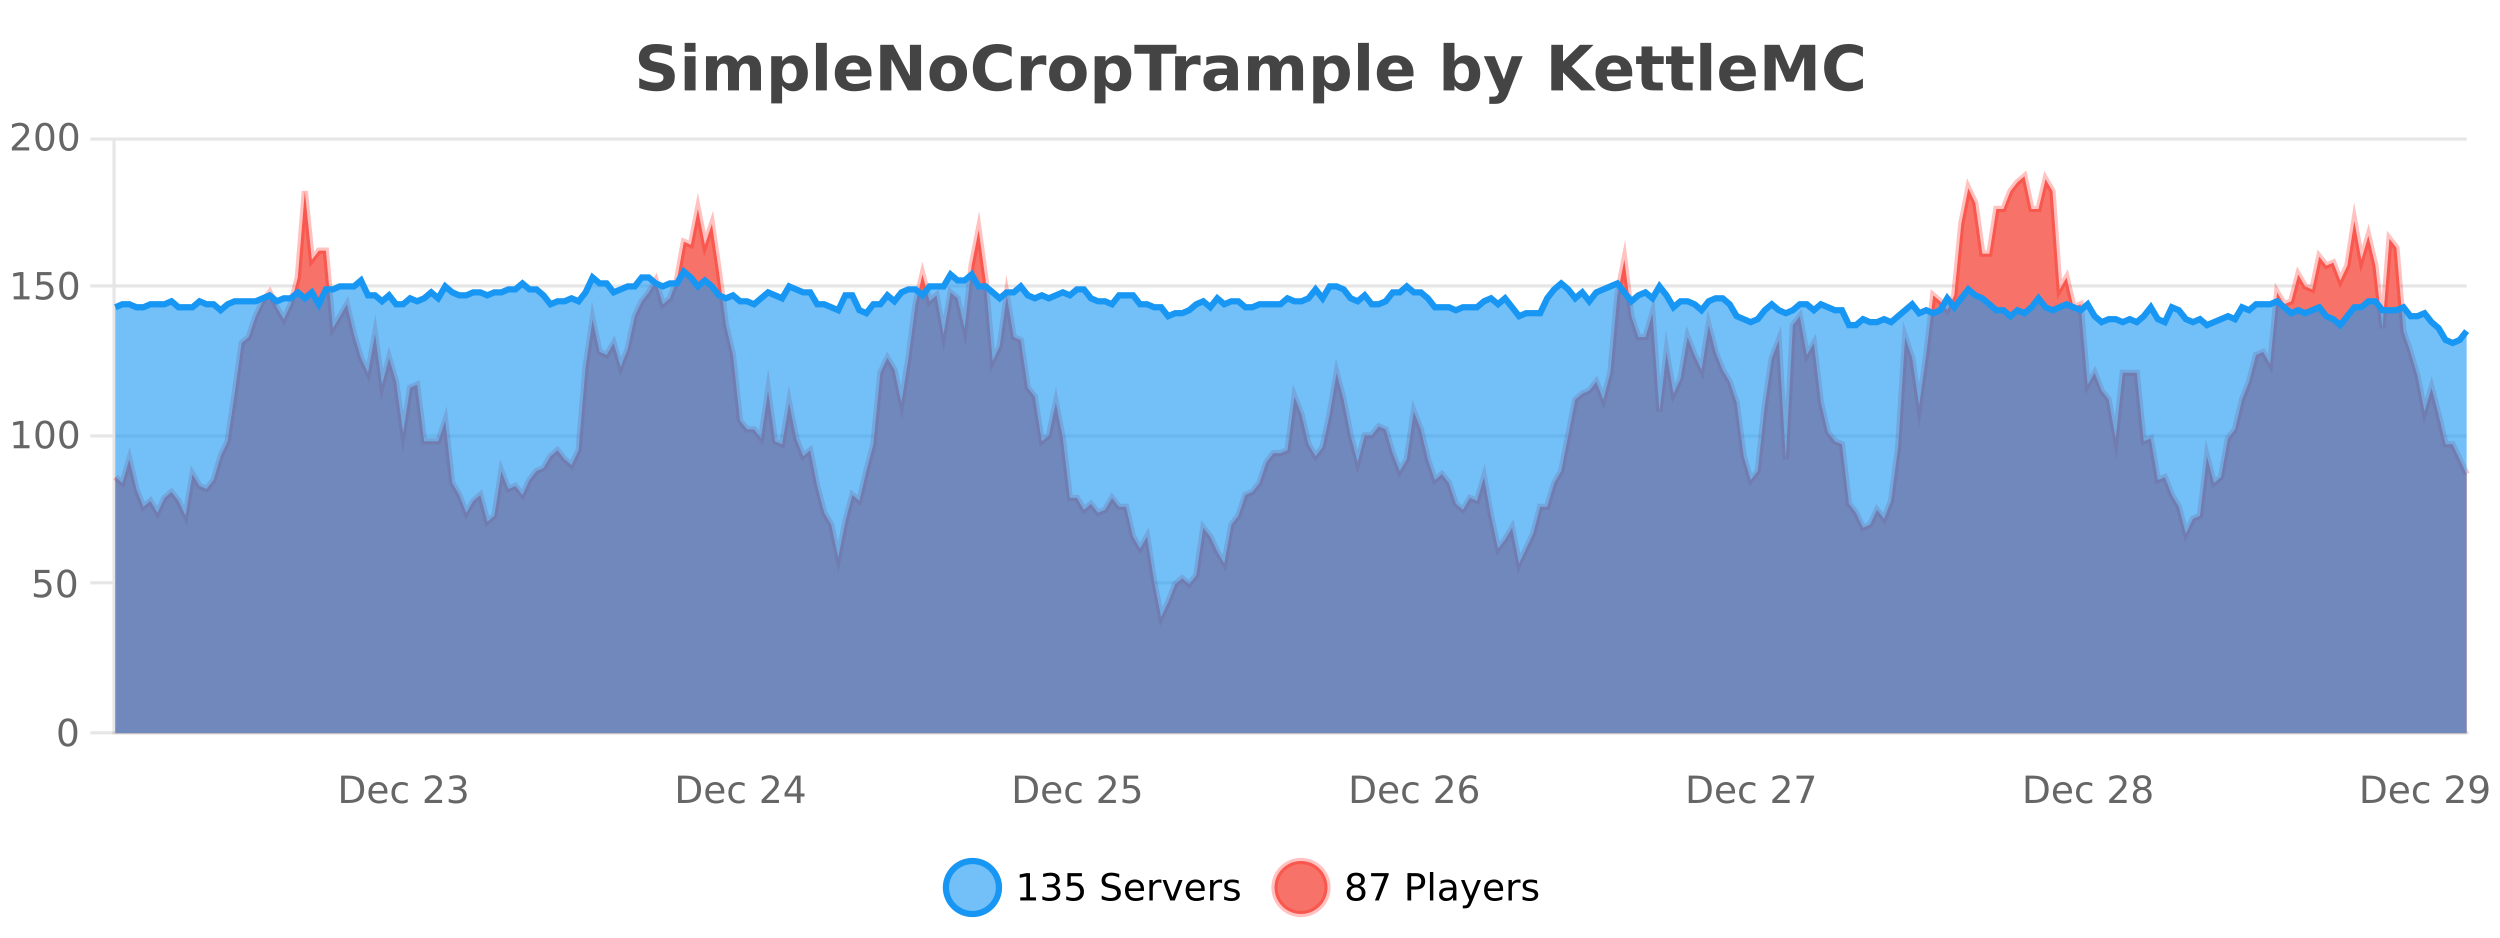
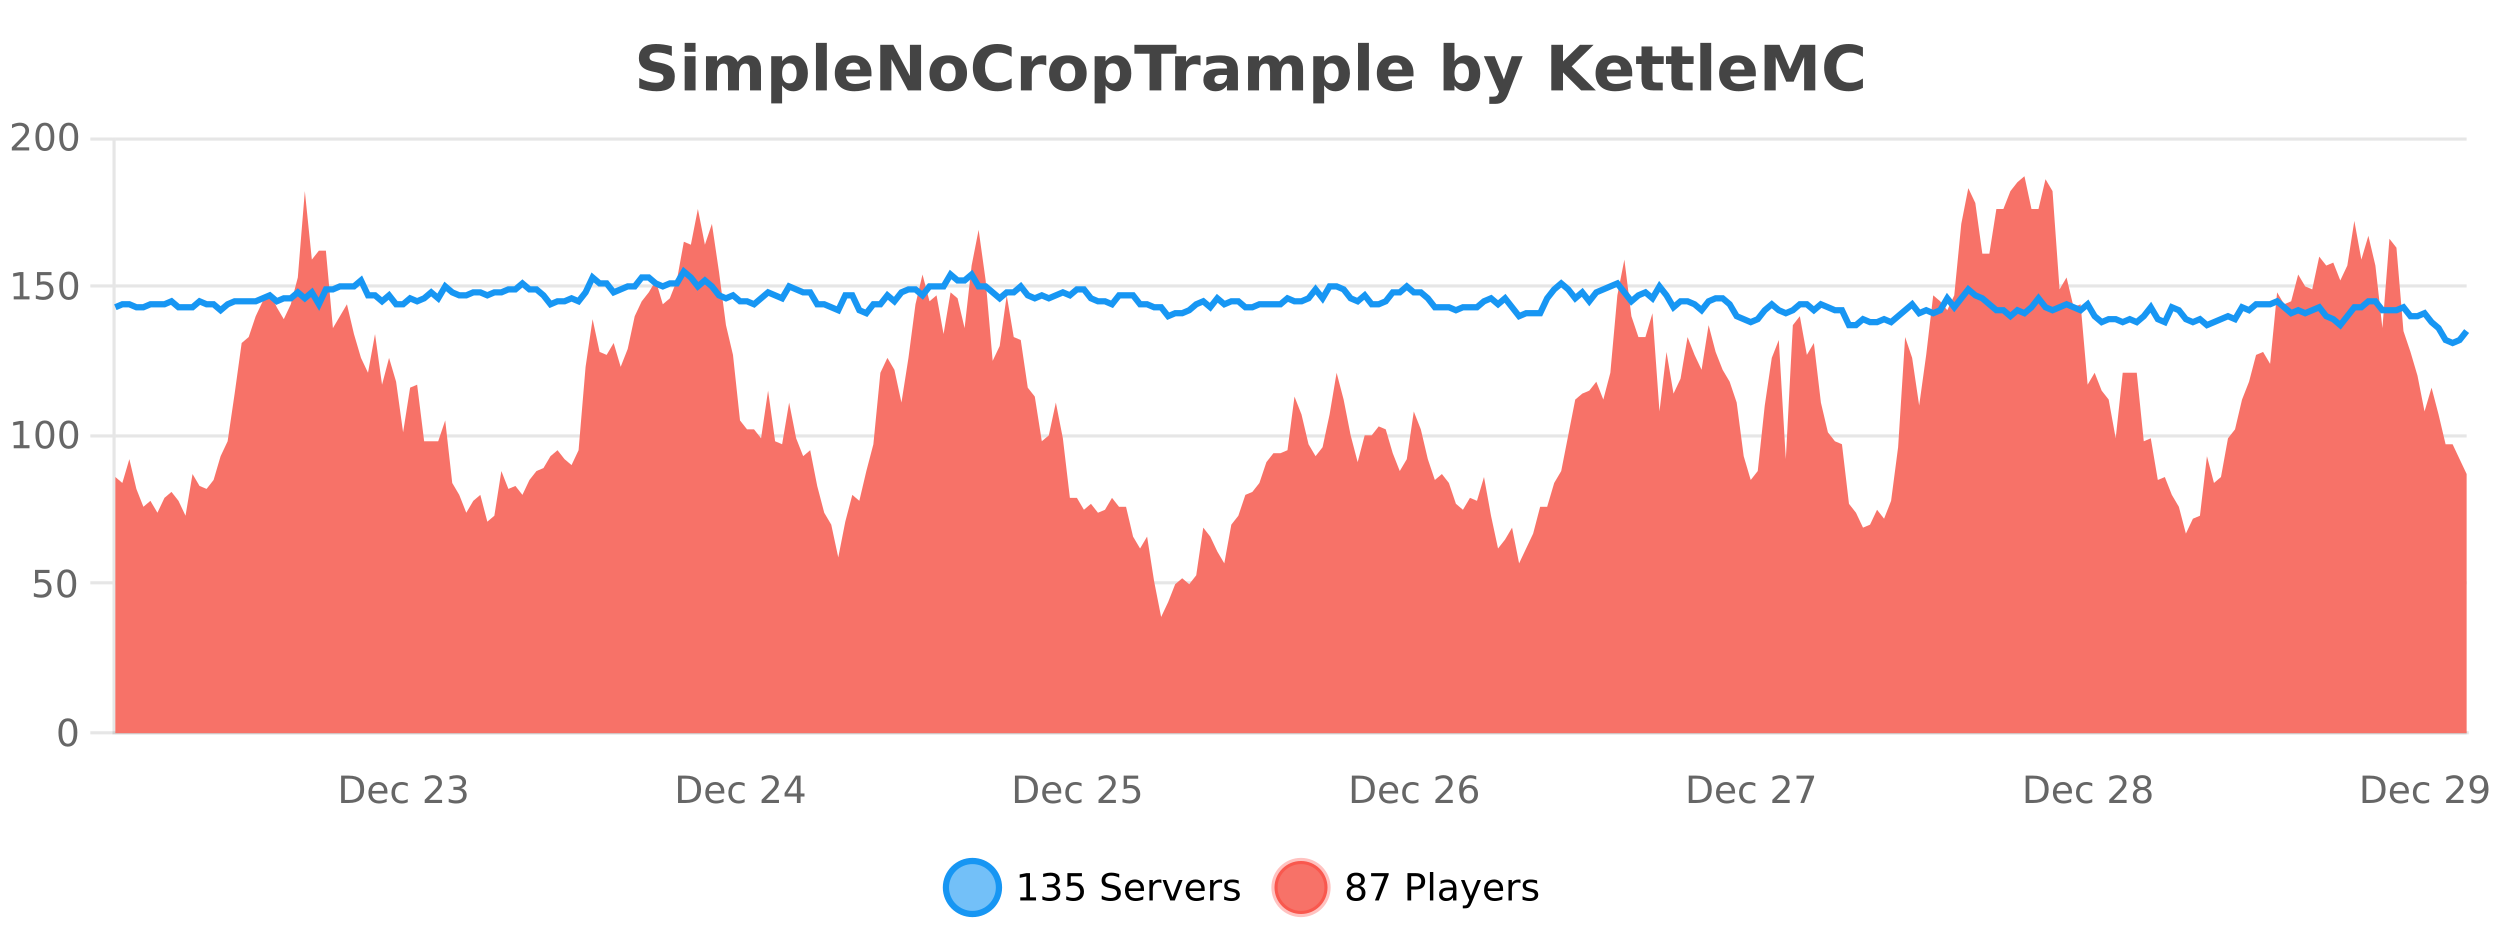
<svg xmlns="http://www.w3.org/2000/svg" width="800pt" height="300pt" viewBox="0 0 800 300" version="1.1">
  <defs>
    <clipPath id="clip1">
      <path d="M 274 263 L 348 263 L 348 300 L 274 300 Z M 274 263 " />
    </clipPath>
    <clipPath id="clip2">
      <path d="M 379 263 L 454 263 L 454 300 L 379 300 Z M 379 263 " />
    </clipPath>
    <clipPath id="clip3">
      <path d="M 36.906 56 L 789.324 56 L 789.324 234.602 L 36.906 234.602 Z M 36.906 56 " />
    </clipPath>
    <clipPath id="clip4">
-       <path d="M 35.906 43 L 790.324 43 L 790.324 226 L 35.906 226 Z M 35.906 43 " />
-     </clipPath>
+       </clipPath>
    <clipPath id="clip5">
      <path d="M 36.906 86 L 789.324 86 L 789.324 234.602 L 36.906 234.602 Z M 36.906 86 " />
    </clipPath>
    <clipPath id="clip6">
      <path d="M 35.906 58 L 790.324 58 L 790.324 139 L 35.906 139 Z M 35.906 58 " />
    </clipPath>
  </defs>
  <g id="surface4159821">
-     <rect x="0" y="0" width="800" height="300" style="fill:rgb(100%,100%,100%);fill-opacity:1;stroke:none;" />
    <path style="fill:none;stroke-width:1;stroke-linecap:butt;stroke-linejoin:miter;stroke:rgb(0%,0%,0%);stroke-opacity:0.098;stroke-miterlimit:10;" d="M 37 234.5 L 789.324 234.5 " />
    <path style="fill:none;stroke-width:1;stroke-linecap:butt;stroke-linejoin:miter;stroke:rgb(0%,0%,0%);stroke-opacity:0.098;stroke-miterlimit:10;" d="M 28.906 234.5 L 36 234.5 " />
    <path style="fill:none;stroke-width:1;stroke-linecap:butt;stroke-linejoin:miter;stroke:rgb(0%,0%,0%);stroke-opacity:0.098;stroke-miterlimit:10;" d="M 37 186.5 L 789.324 186.5 " />
    <path style="fill:none;stroke-width:1;stroke-linecap:butt;stroke-linejoin:miter;stroke:rgb(0%,0%,0%);stroke-opacity:0.098;stroke-miterlimit:10;" d="M 28.906 186.5 L 36 186.5 " />
    <path style="fill:none;stroke-width:1;stroke-linecap:butt;stroke-linejoin:miter;stroke:rgb(0%,0%,0%);stroke-opacity:0.098;stroke-miterlimit:10;" d="M 37 139.5 L 789.324 139.5 " />
    <path style="fill:none;stroke-width:1;stroke-linecap:butt;stroke-linejoin:miter;stroke:rgb(0%,0%,0%);stroke-opacity:0.098;stroke-miterlimit:10;" d="M 28.906 139.5 L 36 139.5 " />
    <path style="fill:none;stroke-width:1;stroke-linecap:butt;stroke-linejoin:miter;stroke:rgb(0%,0%,0%);stroke-opacity:0.098;stroke-miterlimit:10;" d="M 37 91.5 L 789.324 91.5 " />
    <path style="fill:none;stroke-width:1;stroke-linecap:butt;stroke-linejoin:miter;stroke:rgb(0%,0%,0%);stroke-opacity:0.098;stroke-miterlimit:10;" d="M 28.906 91.5 L 36 91.5 " />
    <path style="fill:none;stroke-width:1;stroke-linecap:butt;stroke-linejoin:miter;stroke:rgb(0%,0%,0%);stroke-opacity:0.098;stroke-miterlimit:10;" d="M 37 44.5 L 789.324 44.5 " />
    <path style="fill:none;stroke-width:1;stroke-linecap:butt;stroke-linejoin:miter;stroke:rgb(0%,0%,0%);stroke-opacity:0.098;stroke-miterlimit:10;" d="M 28.906 44.5 L 36 44.5 " />
    <path style=" stroke:none;fill-rule:nonzero;fill:rgb(9.02%,58.824%,95.294%);fill-opacity:0.6;" d="M 319.672 284 C 319.672 288.688 315.871 292.484 311.188 292.484 C 306.5 292.484 302.699 288.688 302.699 284 C 302.699 279.312 306.5 275.516 311.188 275.516 C 315.871 275.516 319.672 279.312 319.672 284 Z M 319.672 284 " />
    <g clip-path="url(#clip1)" clip-rule="nonzero">
      <path style="fill:none;stroke-width:2;stroke-linecap:butt;stroke-linejoin:miter;stroke:rgb(9.02%,58.824%,95.294%);stroke-opacity:1;stroke-miterlimit:10;" d="M 319.672 284 C 319.672 288.688 315.871 292.484 311.188 292.484 C 306.5 292.484 302.699 288.688 302.699 284 C 302.699 279.312 306.5 275.516 311.188 275.516 C 315.871 275.516 319.672 279.312 319.672 284 Z M 319.672 284 " />
    </g>
    <path style=" stroke:none;fill-rule:nonzero;fill:rgb(0%,0%,0%);fill-opacity:1;" d="M 326.484 287.156 L 328.422 287.156 L 328.422 280.484 L 326.312 280.906 L 326.312 279.828 L 328.406 279.406 L 329.594 279.406 L 329.594 287.156 L 331.531 287.156 L 331.531 288.156 L 326.484 288.156 Z M 337.512 283.438 C 338.074 283.562 338.512 283.82 338.824 284.203 C 339.145 284.578 339.309 285.047 339.309 285.609 C 339.309 286.477 339.012 287.148 338.418 287.625 C 337.824 288.094 336.98 288.328 335.887 288.328 C 335.52 288.328 335.141 288.289 334.746 288.219 C 334.359 288.148 333.965 288.039 333.559 287.891 L 333.559 286.75 C 333.879 286.938 334.234 287.086 334.621 287.188 C 335.016 287.281 335.426 287.328 335.855 287.328 C 336.594 287.328 337.156 287.184 337.543 286.891 C 337.938 286.602 338.137 286.172 338.137 285.609 C 338.137 285.102 337.953 284.699 337.59 284.406 C 337.223 284.117 336.723 283.969 336.09 283.969 L 335.059 283.969 L 335.059 283 L 336.137 283 C 336.707 283 337.152 282.887 337.465 282.656 C 337.777 282.418 337.934 282.078 337.934 281.641 C 337.934 281.195 337.77 280.852 337.449 280.609 C 337.137 280.371 336.684 280.25 336.09 280.25 C 335.754 280.25 335.402 280.289 335.027 280.359 C 334.66 280.422 334.254 280.527 333.809 280.672 L 333.809 279.625 C 334.266 279.5 334.688 279.406 335.074 279.344 C 335.469 279.281 335.84 279.25 336.184 279.25 C 337.09 279.25 337.801 279.453 338.324 279.859 C 338.844 280.266 339.105 280.82 339.105 281.516 C 339.105 282.008 338.965 282.418 338.684 282.75 C 338.41 283.086 338.02 283.312 337.512 283.438 Z M 341.57 279.406 L 346.211 279.406 L 346.211 280.406 L 342.648 280.406 L 342.648 282.547 C 342.824 282.484 342.996 282.445 343.164 282.422 C 343.34 282.391 343.512 282.375 343.68 282.375 C 344.656 282.375 345.434 282.648 346.008 283.188 C 346.578 283.719 346.867 284.438 346.867 285.344 C 346.867 286.293 346.57 287.027 345.977 287.547 C 345.391 288.07 344.57 288.328 343.508 288.328 C 343.133 288.328 342.75 288.297 342.367 288.234 C 341.992 288.172 341.602 288.078 341.195 287.953 L 341.195 286.766 C 341.547 286.953 341.914 287.094 342.289 287.188 C 342.664 287.281 343.059 287.328 343.477 287.328 C 344.152 287.328 344.688 287.152 345.086 286.797 C 345.48 286.445 345.68 285.961 345.68 285.344 C 345.68 284.742 345.48 284.262 345.086 283.906 C 344.688 283.555 344.152 283.375 343.477 283.375 C 343.164 283.375 342.844 283.414 342.523 283.484 C 342.211 283.547 341.891 283.652 341.57 283.797 Z M 358.141 279.688 L 358.141 280.844 C 357.691 280.637 357.266 280.48 356.859 280.375 C 356.461 280.262 356.082 280.203 355.719 280.203 C 355.07 280.203 354.57 280.328 354.219 280.578 C 353.875 280.828 353.703 281.188 353.703 281.656 C 353.703 282.043 353.816 282.336 354.047 282.531 C 354.273 282.73 354.719 282.887 355.375 283 L 356.078 283.156 C 356.961 283.324 357.613 283.621 358.031 284.047 C 358.457 284.465 358.672 285.027 358.672 285.734 C 358.672 286.59 358.383 287.234 357.812 287.672 C 357.25 288.109 356.414 288.328 355.312 288.328 C 354.906 288.328 354.469 288.281 354 288.188 C 353.531 288.094 353.047 287.953 352.547 287.766 L 352.547 286.547 C 353.023 286.82 353.492 287.023 353.953 287.156 C 354.422 287.293 354.875 287.359 355.312 287.359 C 355.988 287.359 356.508 287.23 356.875 286.969 C 357.25 286.699 357.438 286.32 357.438 285.828 C 357.438 285.402 357.301 285.07 357.031 284.828 C 356.77 284.578 356.336 284.398 355.734 284.281 L 355.016 284.141 C 354.129 283.965 353.488 283.688 353.094 283.312 C 352.707 282.938 352.516 282.418 352.516 281.75 C 352.516 280.969 352.785 280.359 353.328 279.922 C 353.867 279.477 354.617 279.25 355.578 279.25 C 355.992 279.25 356.41 279.289 356.828 279.359 C 357.254 279.434 357.691 279.543 358.141 279.688 Z M 366.086 284.609 L 366.086 285.125 L 361.117 285.125 C 361.168 285.875 361.391 286.445 361.789 286.828 C 362.195 287.215 362.75 287.406 363.461 287.406 C 363.875 287.406 364.277 287.359 364.664 287.266 C 365.059 287.164 365.449 287.008 365.836 286.797 L 365.836 287.828 C 365.438 287.984 365.039 288.105 364.633 288.188 C 364.227 288.281 363.812 288.328 363.398 288.328 C 362.355 288.328 361.527 288.027 360.914 287.422 C 360.297 286.809 359.992 285.98 359.992 284.938 C 359.992 283.867 360.281 283.016 360.867 282.391 C 361.449 281.758 362.23 281.438 363.211 281.438 C 364.094 281.438 364.793 281.727 365.305 282.297 C 365.824 282.859 366.086 283.633 366.086 284.609 Z M 365.008 284.281 C 364.996 283.699 364.828 283.23 364.508 282.875 C 364.184 282.523 363.758 282.344 363.227 282.344 C 362.621 282.344 362.137 282.516 361.773 282.859 C 361.418 283.203 361.215 283.684 361.164 284.297 Z M 371.656 282.594 C 371.531 282.531 371.395 282.484 371.25 282.453 C 371.113 282.414 370.957 282.391 370.781 282.391 C 370.176 282.391 369.707 282.59 369.375 282.984 C 369.051 283.383 368.891 283.953 368.891 284.703 L 368.891 288.156 L 367.812 288.156 L 367.812 281.594 L 368.891 281.594 L 368.891 282.609 C 369.117 282.215 369.414 281.922 369.781 281.734 C 370.145 281.539 370.586 281.438 371.109 281.438 C 371.18 281.438 371.258 281.445 371.344 281.453 C 371.438 281.465 371.535 281.48 371.641 281.5 Z M 372.016 281.594 L 373.156 281.594 L 375.203 287.094 L 377.266 281.594 L 378.406 281.594 L 375.938 288.156 L 374.469 288.156 Z M 385.508 284.609 L 385.508 285.125 L 380.539 285.125 C 380.59 285.875 380.812 286.445 381.211 286.828 C 381.617 287.215 382.172 287.406 382.883 287.406 C 383.297 287.406 383.699 287.359 384.086 287.266 C 384.48 287.164 384.871 287.008 385.258 286.797 L 385.258 287.828 C 384.859 287.984 384.461 288.105 384.055 288.188 C 383.648 288.281 383.234 288.328 382.82 288.328 C 381.777 288.328 380.949 288.027 380.336 287.422 C 379.719 286.809 379.414 285.98 379.414 284.938 C 379.414 283.867 379.703 283.016 380.289 282.391 C 380.871 281.758 381.652 281.438 382.633 281.438 C 383.516 281.438 384.215 281.727 384.727 282.297 C 385.246 282.859 385.508 283.633 385.508 284.609 Z M 384.43 284.281 C 384.418 283.699 384.25 283.23 383.93 282.875 C 383.605 282.523 383.18 282.344 382.648 282.344 C 382.043 282.344 381.559 282.516 381.195 282.859 C 380.84 283.203 380.637 283.684 380.586 284.297 Z M 391.078 282.594 C 390.953 282.531 390.816 282.484 390.672 282.453 C 390.535 282.414 390.379 282.391 390.203 282.391 C 389.598 282.391 389.129 282.59 388.797 282.984 C 388.473 283.383 388.312 283.953 388.312 284.703 L 388.312 288.156 L 387.234 288.156 L 387.234 281.594 L 388.312 281.594 L 388.312 282.609 C 388.539 282.215 388.836 281.922 389.203 281.734 C 389.566 281.539 390.008 281.438 390.531 281.438 C 390.602 281.438 390.68 281.445 390.766 281.453 C 390.859 281.465 390.957 281.48 391.062 281.5 Z M 396.383 281.781 L 396.383 282.812 C 396.078 282.656 395.762 282.543 395.43 282.469 C 395.105 282.387 394.766 282.344 394.414 282.344 C 393.883 282.344 393.48 282.43 393.211 282.594 C 392.938 282.75 392.805 282.996 392.805 283.328 C 392.805 283.578 392.898 283.777 393.086 283.922 C 393.281 284.059 393.672 284.188 394.258 284.312 L 394.617 284.406 C 395.387 284.562 395.934 284.793 396.258 285.094 C 396.578 285.398 396.742 285.812 396.742 286.344 C 396.742 286.961 396.496 287.445 396.008 287.797 C 395.527 288.152 394.867 288.328 394.023 288.328 C 393.668 288.328 393.297 288.289 392.914 288.219 C 392.539 288.156 392.141 288.059 391.727 287.922 L 391.727 286.797 C 392.121 287.008 392.512 287.164 392.898 287.266 C 393.281 287.371 393.668 287.422 394.055 287.422 C 394.555 287.422 394.938 287.34 395.211 287.172 C 395.492 286.996 395.633 286.746 395.633 286.422 C 395.633 286.133 395.531 285.906 395.336 285.75 C 395.137 285.594 394.703 285.445 394.039 285.297 L 393.664 285.219 C 392.996 285.074 392.512 284.855 392.211 284.562 C 391.918 284.273 391.773 283.875 391.773 283.375 C 391.773 282.75 391.992 282.273 392.43 281.938 C 392.867 281.605 393.484 281.438 394.289 281.438 C 394.684 281.438 395.059 281.469 395.414 281.531 C 395.766 281.586 396.09 281.668 396.383 281.781 Z M 321.188 277.016 " />
    <path style=" stroke:none;fill-rule:nonzero;fill:rgb(96.863%,44.706%,40.784%);fill-opacity:1;" d="M 424.809 284 C 424.809 288.688 421.008 292.484 416.32 292.484 C 411.637 292.484 407.836 288.688 407.836 284 C 407.836 279.312 411.637 275.516 416.32 275.516 C 421.008 275.516 424.809 279.312 424.809 284 Z M 424.809 284 " />
    <g clip-path="url(#clip2)" clip-rule="nonzero">
      <path style="fill:none;stroke-width:2;stroke-linecap:butt;stroke-linejoin:miter;stroke:rgb(100%,4.706%,0%);stroke-opacity:0.247;stroke-miterlimit:10;" d="M 424.809 284 C 424.809 288.688 421.008 292.484 416.32 292.484 C 411.637 292.484 407.836 288.688 407.836 284 C 407.836 279.312 411.637 275.516 416.32 275.516 C 421.008 275.516 424.809 279.312 424.809 284 Z M 424.809 284 " />
    </g>
    <path style=" stroke:none;fill-rule:nonzero;fill:rgb(0%,0%,0%);fill-opacity:1;" d="M 433.945 284 C 433.383 284 432.938 284.152 432.617 284.453 C 432.293 284.758 432.133 285.168 432.133 285.688 C 432.133 286.219 432.293 286.637 432.617 286.938 C 432.938 287.242 433.383 287.391 433.945 287.391 C 434.508 287.391 434.949 287.242 435.273 286.938 C 435.594 286.637 435.758 286.219 435.758 285.688 C 435.758 285.168 435.594 284.758 435.273 284.453 C 434.961 284.152 434.516 284 433.945 284 Z M 432.758 283.5 C 432.258 283.375 431.859 283.141 431.57 282.797 C 431.289 282.445 431.148 282.016 431.148 281.516 C 431.148 280.82 431.398 280.266 431.898 279.859 C 432.398 279.453 433.078 279.25 433.945 279.25 C 434.82 279.25 435.5 279.453 435.992 279.859 C 436.492 280.266 436.742 280.82 436.742 281.516 C 436.742 282.016 436.602 282.445 436.32 282.797 C 436.039 283.141 435.641 283.375 435.133 283.5 C 435.703 283.637 436.148 283.898 436.461 284.281 C 436.781 284.668 436.945 285.137 436.945 285.688 C 436.945 286.543 436.684 287.199 436.164 287.656 C 435.652 288.105 434.914 288.328 433.945 288.328 C 432.984 288.328 432.246 288.105 431.727 287.656 C 431.203 287.199 430.945 286.543 430.945 285.688 C 430.945 285.137 431.105 284.668 431.43 284.281 C 431.75 283.898 432.195 283.637 432.758 283.5 Z M 432.336 281.625 C 432.336 282.086 432.477 282.438 432.758 282.688 C 433.039 282.938 433.434 283.062 433.945 283.062 C 434.453 283.062 434.852 282.938 435.133 282.688 C 435.422 282.438 435.57 282.086 435.57 281.625 C 435.57 281.18 435.422 280.828 435.133 280.578 C 434.852 280.32 434.453 280.188 433.945 280.188 C 433.434 280.188 433.039 280.32 432.758 280.578 C 432.477 280.828 432.336 281.18 432.336 281.625 Z M 438.754 279.406 L 444.379 279.406 L 444.379 279.906 L 441.207 288.156 L 439.973 288.156 L 442.957 280.406 L 438.754 280.406 Z M 451.578 280.375 L 451.578 283.672 L 453.062 283.672 C 453.613 283.672 454.039 283.531 454.344 283.25 C 454.645 282.961 454.797 282.547 454.797 282.016 C 454.797 281.496 454.645 281.094 454.344 280.812 C 454.039 280.523 453.613 280.375 453.062 280.375 Z M 450.391 279.406 L 453.062 279.406 C 454.051 279.406 454.797 279.633 455.297 280.078 C 455.797 280.516 456.047 281.164 456.047 282.016 C 456.047 282.883 455.797 283.539 455.297 283.984 C 454.797 284.422 454.051 284.641 453.062 284.641 L 451.578 284.641 L 451.578 288.156 L 450.391 288.156 Z M 457.578 279.031 L 458.656 279.031 L 458.656 288.156 L 457.578 288.156 Z M 463.898 284.859 C 463.031 284.859 462.43 284.961 462.086 285.156 C 461.75 285.355 461.586 285.695 461.586 286.172 C 461.586 286.559 461.711 286.867 461.961 287.094 C 462.219 287.312 462.562 287.422 462.992 287.422 C 463.594 287.422 464.074 287.215 464.43 286.797 C 464.793 286.371 464.977 285.805 464.977 285.094 L 464.977 284.859 Z M 466.055 284.406 L 466.055 288.156 L 464.977 288.156 L 464.977 287.156 C 464.727 287.555 464.418 287.852 464.055 288.047 C 463.688 288.234 463.242 288.328 462.711 288.328 C 462.031 288.328 461.496 288.141 461.102 287.766 C 460.703 287.383 460.508 286.875 460.508 286.25 C 460.508 285.512 460.75 284.953 461.242 284.578 C 461.742 284.203 462.48 284.016 463.461 284.016 L 464.977 284.016 L 464.977 283.906 C 464.977 283.406 464.809 283.023 464.477 282.75 C 464.152 282.48 463.699 282.344 463.117 282.344 C 462.742 282.344 462.371 282.391 462.008 282.484 C 461.652 282.578 461.312 282.715 460.992 282.891 L 460.992 281.891 C 461.387 281.734 461.766 281.621 462.133 281.547 C 462.508 281.477 462.871 281.438 463.227 281.438 C 464.172 281.438 464.883 281.684 465.352 282.172 C 465.82 282.664 466.055 283.406 466.055 284.406 Z M 471 288.766 C 470.695 289.547 470.398 290.055 470.109 290.297 C 469.816 290.535 469.43 290.656 468.953 290.656 L 468.094 290.656 L 468.094 289.75 L 468.719 289.75 C 469.02 289.75 469.25 289.676 469.406 289.531 C 469.57 289.395 469.754 289.066 469.953 288.547 L 470.156 288.047 L 467.5 281.594 L 468.641 281.594 L 470.688 286.719 L 472.75 281.594 L 473.891 281.594 Z M 480.992 284.609 L 480.992 285.125 L 476.023 285.125 C 476.074 285.875 476.297 286.445 476.695 286.828 C 477.102 287.215 477.656 287.406 478.367 287.406 C 478.781 287.406 479.184 287.359 479.57 287.266 C 479.965 287.164 480.355 287.008 480.742 286.797 L 480.742 287.828 C 480.344 287.984 479.945 288.105 479.539 288.188 C 479.133 288.281 478.719 288.328 478.305 288.328 C 477.262 288.328 476.434 288.027 475.82 287.422 C 475.203 286.809 474.898 285.98 474.898 284.938 C 474.898 283.867 475.188 283.016 475.773 282.391 C 476.355 281.758 477.137 281.438 478.117 281.438 C 479 281.438 479.699 281.727 480.211 282.297 C 480.73 282.859 480.992 283.633 480.992 284.609 Z M 479.914 284.281 C 479.902 283.699 479.734 283.23 479.414 282.875 C 479.09 282.523 478.664 282.344 478.133 282.344 C 477.527 282.344 477.043 282.516 476.68 282.859 C 476.324 283.203 476.121 283.684 476.07 284.297 Z M 486.562 282.594 C 486.438 282.531 486.301 282.484 486.156 282.453 C 486.02 282.414 485.863 282.391 485.688 282.391 C 485.082 282.391 484.613 282.59 484.281 282.984 C 483.957 283.383 483.797 283.953 483.797 284.703 L 483.797 288.156 L 482.719 288.156 L 482.719 281.594 L 483.797 281.594 L 483.797 282.609 C 484.023 282.215 484.32 281.922 484.688 281.734 C 485.051 281.539 485.492 281.438 486.016 281.438 C 486.086 281.438 486.164 281.445 486.25 281.453 C 486.344 281.465 486.441 281.48 486.547 281.5 Z M 491.875 281.781 L 491.875 282.812 C 491.57 282.656 491.254 282.543 490.922 282.469 C 490.598 282.387 490.258 282.344 489.906 282.344 C 489.375 282.344 488.973 282.43 488.703 282.594 C 488.43 282.75 488.297 282.996 488.297 283.328 C 488.297 283.578 488.391 283.777 488.578 283.922 C 488.773 284.059 489.164 284.188 489.75 284.312 L 490.109 284.406 C 490.879 284.562 491.426 284.793 491.75 285.094 C 492.07 285.398 492.234 285.812 492.234 286.344 C 492.234 286.961 491.988 287.445 491.5 287.797 C 491.02 288.152 490.359 288.328 489.516 288.328 C 489.16 288.328 488.789 288.289 488.406 288.219 C 488.031 288.156 487.633 288.059 487.219 287.922 L 487.219 286.797 C 487.613 287.008 488.004 287.164 488.391 287.266 C 488.773 287.371 489.16 287.422 489.547 287.422 C 490.047 287.422 490.43 287.34 490.703 287.172 C 490.984 286.996 491.125 286.746 491.125 286.422 C 491.125 286.133 491.023 285.906 490.828 285.75 C 490.629 285.594 490.195 285.445 489.531 285.297 L 489.156 285.219 C 488.488 285.074 488.004 284.855 487.703 284.562 C 487.41 284.273 487.266 283.875 487.266 283.375 C 487.266 282.75 487.484 282.273 487.922 281.938 C 488.359 281.605 488.977 281.438 489.781 281.438 C 490.176 281.438 490.551 281.469 490.906 281.531 C 491.258 281.586 491.582 281.668 491.875 281.781 Z M 426.32 277.016 " />
    <path style=" stroke:none;fill-rule:nonzero;fill:rgb(26.667%,26.667%,26.667%);fill-opacity:1;" d="M 214.984 14.797 L 214.984 17.891 C 214.18 17.527 213.398 17.258 212.641 17.078 C 211.879 16.891 211.16 16.797 210.484 16.797 C 209.586 16.797 208.922 16.922 208.484 17.172 C 208.055 17.422 207.844 17.809 207.844 18.328 C 207.844 18.715 207.988 19.016 208.281 19.234 C 208.57 19.453 209.098 19.641 209.859 19.797 L 211.453 20.125 C 213.078 20.449 214.227 20.945 214.906 21.609 C 215.594 22.277 215.938 23.219 215.938 24.438 C 215.938 26.043 215.457 27.242 214.5 28.031 C 213.551 28.812 212.098 29.203 210.141 29.203 C 209.211 29.203 208.281 29.113 207.344 28.938 C 206.414 28.762 205.488 28.5 204.562 28.156 L 204.562 24.984 C 205.488 25.484 206.383 25.859 207.25 26.109 C 208.125 26.359 208.969 26.484 209.781 26.484 C 210.602 26.484 211.227 26.352 211.656 26.078 C 212.094 25.797 212.312 25.402 212.312 24.891 C 212.312 24.445 212.16 24.094 211.859 23.844 C 211.566 23.594 210.977 23.371 210.094 23.172 L 208.641 22.859 C 207.18 22.547 206.113 22.055 205.438 21.375 C 204.77 20.688 204.438 19.762 204.438 18.594 C 204.438 17.148 204.906 16.031 205.844 15.25 C 206.781 14.469 208.129 14.078 209.891 14.078 C 210.691 14.078 211.516 14.141 212.359 14.266 C 213.203 14.383 214.078 14.559 214.984 14.797 Z M 219.094 17.984 L 222.578 17.984 L 222.578 28.922 L 219.094 28.922 Z M 219.094 13.719 L 222.578 13.719 L 222.578 16.578 L 219.094 16.578 Z M 236.07 19.797 C 236.516 19.121 237.043 18.605 237.648 18.25 C 238.262 17.898 238.934 17.719 239.664 17.719 C 240.914 17.719 241.867 18.109 242.523 18.891 C 243.188 19.664 243.523 20.789 243.523 22.266 L 243.523 28.922 L 240.008 28.922 L 240.008 23.219 C 240.008 23.137 240.008 23.047 240.008 22.953 C 240.016 22.859 240.023 22.73 240.023 22.562 C 240.023 21.793 239.906 21.234 239.68 20.891 C 239.449 20.539 239.078 20.359 238.57 20.359 C 237.914 20.359 237.402 20.637 237.039 21.188 C 236.672 21.73 236.484 22.516 236.477 23.547 L 236.477 28.922 L 232.961 28.922 L 232.961 23.219 C 232.961 22.012 232.855 21.234 232.648 20.891 C 232.438 20.539 232.07 20.359 231.539 20.359 C 230.859 20.359 230.34 20.637 229.977 21.188 C 229.609 21.73 229.43 22.516 229.43 23.547 L 229.43 28.922 L 225.914 28.922 L 225.914 17.984 L 229.43 17.984 L 229.43 19.578 C 229.867 18.965 230.359 18.5 230.914 18.188 C 231.465 17.875 232.078 17.719 232.758 17.719 C 233.508 17.719 234.172 17.902 234.758 18.266 C 235.34 18.633 235.777 19.141 236.07 19.797 Z M 250.273 27.344 L 250.273 33.078 L 246.789 33.078 L 246.789 17.984 L 250.273 17.984 L 250.273 19.578 C 250.762 18.945 251.297 18.477 251.883 18.172 C 252.465 17.871 253.137 17.719 253.898 17.719 C 255.25 17.719 256.359 18.258 257.227 19.328 C 258.09 20.402 258.523 21.781 258.523 23.469 C 258.523 25.148 258.09 26.523 257.227 27.594 C 256.359 28.668 255.25 29.203 253.898 29.203 C 253.137 29.203 252.465 29.051 251.883 28.75 C 251.297 28.449 250.762 27.98 250.273 27.344 Z M 252.602 20.266 C 251.852 20.266 251.273 20.543 250.867 21.094 C 250.469 21.637 250.273 22.43 250.273 23.469 C 250.273 24.5 250.469 25.293 250.867 25.844 C 251.273 26.398 251.852 26.672 252.602 26.672 C 253.352 26.672 253.922 26.402 254.32 25.859 C 254.715 25.309 254.914 24.512 254.914 23.469 C 254.914 22.43 254.715 21.637 254.32 21.094 C 253.922 20.543 253.352 20.266 252.602 20.266 Z M 261.102 13.719 L 264.586 13.719 L 264.586 28.922 L 261.102 28.922 Z M 278.867 23.422 L 278.867 24.422 L 270.695 24.422 C 270.777 25.246 271.074 25.859 271.586 26.266 C 272.094 26.672 272.805 26.875 273.711 26.875 C 274.449 26.875 275.203 26.766 275.977 26.547 C 276.746 26.328 277.539 26 278.352 25.562 L 278.352 28.25 C 277.527 28.562 276.699 28.797 275.867 28.953 C 275.043 29.117 274.219 29.203 273.398 29.203 C 271.418 29.203 269.875 28.703 268.773 27.703 C 267.68 26.695 267.133 25.281 267.133 23.469 C 267.133 21.68 267.668 20.273 268.742 19.25 C 269.824 18.23 271.309 17.719 273.195 17.719 C 274.914 17.719 276.289 18.242 277.32 19.281 C 278.352 20.312 278.867 21.695 278.867 23.422 Z M 275.273 22.266 C 275.273 21.602 275.078 21.062 274.695 20.656 C 274.309 20.25 273.805 20.047 273.18 20.047 C 272.5 20.047 271.949 20.242 271.523 20.625 C 271.105 21 270.844 21.547 270.742 22.266 Z M 281.68 14.344 L 285.867 14.344 L 291.18 24.344 L 291.18 14.344 L 294.742 14.344 L 294.742 28.922 L 290.539 28.922 L 285.242 18.922 L 285.242 28.922 L 281.68 28.922 Z M 303.465 20.219 C 302.684 20.219 302.09 20.5 301.684 21.062 C 301.277 21.617 301.074 22.418 301.074 23.469 C 301.074 24.512 301.277 25.312 301.684 25.875 C 302.09 26.43 302.684 26.703 303.465 26.703 C 304.223 26.703 304.801 26.43 305.199 25.875 C 305.605 25.312 305.809 24.512 305.809 23.469 C 305.809 22.418 305.605 21.617 305.199 21.062 C 304.801 20.5 304.223 20.219 303.465 20.219 Z M 303.465 17.719 C 305.34 17.719 306.801 18.23 307.855 19.25 C 308.918 20.262 309.449 21.668 309.449 23.469 C 309.449 25.262 308.918 26.668 307.855 27.688 C 306.801 28.699 305.34 29.203 303.465 29.203 C 301.566 29.203 300.09 28.699 299.027 27.688 C 297.965 26.668 297.434 25.262 297.434 23.469 C 297.434 21.668 297.965 20.262 299.027 19.25 C 300.09 18.23 301.566 17.719 303.465 17.719 Z M 323.719 28.125 C 323.02 28.48 322.297 28.746 321.547 28.922 C 320.805 29.109 320.023 29.203 319.203 29.203 C 316.773 29.203 314.852 28.527 313.438 27.172 C 312.02 25.809 311.312 23.965 311.312 21.641 C 311.312 19.32 312.02 17.48 313.438 16.125 C 314.852 14.762 316.773 14.078 319.203 14.078 C 320.023 14.078 320.805 14.172 321.547 14.359 C 322.297 14.539 323.02 14.805 323.719 15.156 L 323.719 18.172 C 323.02 17.703 322.332 17.359 321.656 17.141 C 320.977 16.914 320.266 16.797 319.516 16.797 C 318.172 16.797 317.113 17.23 316.344 18.094 C 315.582 18.949 315.203 20.133 315.203 21.641 C 315.203 23.152 315.582 24.34 316.344 25.203 C 317.113 26.059 318.172 26.484 319.516 26.484 C 320.266 26.484 320.977 26.375 321.656 26.156 C 322.332 25.93 323.02 25.578 323.719 25.109 Z M 334.805 20.969 C 334.492 20.824 334.184 20.719 333.883 20.656 C 333.578 20.586 333.277 20.547 332.977 20.547 C 332.07 20.547 331.371 20.836 330.883 21.406 C 330.402 21.98 330.164 22.805 330.164 23.875 L 330.164 28.922 L 326.68 28.922 L 326.68 17.984 L 330.164 17.984 L 330.164 19.781 C 330.609 19.062 331.125 18.543 331.711 18.219 C 332.293 17.887 332.992 17.719 333.805 17.719 C 333.93 17.719 334.059 17.727 334.195 17.734 C 334.328 17.746 334.527 17.766 334.789 17.797 Z M 341.746 20.219 C 340.965 20.219 340.371 20.5 339.965 21.062 C 339.559 21.617 339.355 22.418 339.355 23.469 C 339.355 24.512 339.559 25.312 339.965 25.875 C 340.371 26.43 340.965 26.703 341.746 26.703 C 342.504 26.703 343.082 26.43 343.48 25.875 C 343.887 25.312 344.09 24.512 344.09 23.469 C 344.09 22.418 343.887 21.617 343.48 21.062 C 343.082 20.5 342.504 20.219 341.746 20.219 Z M 341.746 17.719 C 343.621 17.719 345.082 18.23 346.137 19.25 C 347.199 20.262 347.73 21.668 347.73 23.469 C 347.73 25.262 347.199 26.668 346.137 27.688 C 345.082 28.699 343.621 29.203 341.746 29.203 C 339.848 29.203 338.371 28.699 337.309 27.688 C 336.246 26.668 335.715 25.262 335.715 23.469 C 335.715 21.668 336.246 20.262 337.309 19.25 C 338.371 18.23 339.848 17.719 341.746 17.719 Z M 353.766 27.344 L 353.766 33.078 L 350.281 33.078 L 350.281 17.984 L 353.766 17.984 L 353.766 19.578 C 354.254 18.945 354.789 18.477 355.375 18.172 C 355.957 17.871 356.629 17.719 357.391 17.719 C 358.742 17.719 359.852 18.258 360.719 19.328 C 361.582 20.402 362.016 21.781 362.016 23.469 C 362.016 25.148 361.582 26.523 360.719 27.594 C 359.852 28.668 358.742 29.203 357.391 29.203 C 356.629 29.203 355.957 29.051 355.375 28.75 C 354.789 28.449 354.254 27.98 353.766 27.344 Z M 356.094 20.266 C 355.344 20.266 354.766 20.543 354.359 21.094 C 353.961 21.637 353.766 22.43 353.766 23.469 C 353.766 24.5 353.961 25.293 354.359 25.844 C 354.766 26.398 355.344 26.672 356.094 26.672 C 356.844 26.672 357.414 26.402 357.812 25.859 C 358.207 25.309 358.406 24.512 358.406 23.469 C 358.406 22.43 358.207 21.637 357.812 21.094 C 357.414 20.543 356.844 20.266 356.094 20.266 Z M 363.008 14.344 L 376.445 14.344 L 376.445 17.188 L 371.617 17.188 L 371.617 28.922 L 367.852 28.922 L 367.852 17.188 L 363.008 17.188 Z M 384.172 20.969 C 383.859 20.824 383.551 20.719 383.25 20.656 C 382.945 20.586 382.645 20.547 382.344 20.547 C 381.438 20.547 380.738 20.836 380.25 21.406 C 379.77 21.98 379.531 22.805 379.531 23.875 L 379.531 28.922 L 376.047 28.922 L 376.047 17.984 L 379.531 17.984 L 379.531 19.781 C 379.977 19.062 380.492 18.543 381.078 18.219 C 381.66 17.887 382.359 17.719 383.172 17.719 C 383.297 17.719 383.426 17.727 383.562 17.734 C 383.695 17.746 383.895 17.766 384.156 17.797 Z M 390.797 24 C 390.066 24 389.52 24.125 389.156 24.375 C 388.789 24.617 388.609 24.98 388.609 25.469 C 388.609 25.906 388.754 26.25 389.047 26.5 C 389.348 26.75 389.758 26.875 390.281 26.875 C 390.938 26.875 391.488 26.641 391.938 26.172 C 392.395 25.703 392.625 25.117 392.625 24.406 L 392.625 24 Z M 396.141 22.688 L 396.141 28.922 L 392.625 28.922 L 392.625 27.297 C 392.156 27.965 391.625 28.449 391.031 28.75 C 390.445 29.051 389.734 29.203 388.891 29.203 C 387.766 29.203 386.848 28.875 386.141 28.219 C 385.43 27.555 385.078 26.695 385.078 25.641 C 385.078 24.359 385.516 23.422 386.391 22.828 C 387.273 22.227 388.664 21.922 390.562 21.922 L 392.625 21.922 L 392.625 21.641 C 392.625 21.09 392.406 20.688 391.969 20.438 C 391.531 20.18 390.848 20.047 389.922 20.047 C 389.172 20.047 388.473 20.125 387.828 20.281 C 387.18 20.43 386.582 20.648 386.031 20.938 L 386.031 18.281 C 386.781 18.094 387.531 17.953 388.281 17.859 C 389.039 17.766 389.801 17.719 390.562 17.719 C 392.531 17.719 393.953 18.109 394.828 18.891 C 395.703 19.664 396.141 20.93 396.141 22.688 Z M 409.531 19.797 C 409.977 19.121 410.504 18.605 411.109 18.25 C 411.723 17.898 412.395 17.719 413.125 17.719 C 414.375 17.719 415.328 18.109 415.984 18.891 C 416.648 19.664 416.984 20.789 416.984 22.266 L 416.984 28.922 L 413.469 28.922 L 413.469 23.219 C 413.469 23.137 413.469 23.047 413.469 22.953 C 413.477 22.859 413.484 22.73 413.484 22.562 C 413.484 21.793 413.367 21.234 413.141 20.891 C 412.91 20.539 412.539 20.359 412.031 20.359 C 411.375 20.359 410.863 20.637 410.5 21.188 C 410.133 21.73 409.945 22.516 409.938 23.547 L 409.938 28.922 L 406.422 28.922 L 406.422 23.219 C 406.422 22.012 406.316 21.234 406.109 20.891 C 405.898 20.539 405.531 20.359 405 20.359 C 404.32 20.359 403.801 20.637 403.438 21.188 C 403.07 21.73 402.891 22.516 402.891 23.547 L 402.891 28.922 L 399.375 28.922 L 399.375 17.984 L 402.891 17.984 L 402.891 19.578 C 403.328 18.965 403.82 18.5 404.375 18.188 C 404.926 17.875 405.539 17.719 406.219 17.719 C 406.969 17.719 407.633 17.902 408.219 18.266 C 408.801 18.633 409.238 19.141 409.531 19.797 Z M 423.727 27.344 L 423.727 33.078 L 420.242 33.078 L 420.242 17.984 L 423.727 17.984 L 423.727 19.578 C 424.215 18.945 424.75 18.477 425.336 18.172 C 425.918 17.871 426.59 17.719 427.352 17.719 C 428.703 17.719 429.812 18.258 430.68 19.328 C 431.543 20.402 431.977 21.781 431.977 23.469 C 431.977 25.148 431.543 26.523 430.68 27.594 C 429.812 28.668 428.703 29.203 427.352 29.203 C 426.59 29.203 425.918 29.051 425.336 28.75 C 424.75 28.449 424.215 27.98 423.727 27.344 Z M 426.055 20.266 C 425.305 20.266 424.727 20.543 424.32 21.094 C 423.922 21.637 423.727 22.43 423.727 23.469 C 423.727 24.5 423.922 25.293 424.32 25.844 C 424.727 26.398 425.305 26.672 426.055 26.672 C 426.805 26.672 427.375 26.402 427.773 25.859 C 428.168 25.309 428.367 24.512 428.367 23.469 C 428.367 22.43 428.168 21.637 427.773 21.094 C 427.375 20.543 426.805 20.266 426.055 20.266 Z M 434.562 13.719 L 438.047 13.719 L 438.047 28.922 L 434.562 28.922 Z M 452.32 23.422 L 452.32 24.422 L 444.148 24.422 C 444.23 25.246 444.527 25.859 445.039 26.266 C 445.547 26.672 446.258 26.875 447.164 26.875 C 447.902 26.875 448.656 26.766 449.43 26.547 C 450.199 26.328 450.992 26 451.805 25.562 L 451.805 28.25 C 450.98 28.562 450.152 28.797 449.32 28.953 C 448.496 29.117 447.672 29.203 446.852 29.203 C 444.871 29.203 443.328 28.703 442.227 27.703 C 441.133 26.695 440.586 25.281 440.586 23.469 C 440.586 21.68 441.121 20.273 442.195 19.25 C 443.277 18.23 444.762 17.719 446.648 17.719 C 448.367 17.719 449.742 18.242 450.773 19.281 C 451.805 20.312 452.32 21.695 452.32 23.422 Z M 448.727 22.266 C 448.727 21.602 448.531 21.062 448.148 20.656 C 447.762 20.25 447.258 20.047 446.633 20.047 C 445.953 20.047 445.402 20.242 444.977 20.625 C 444.559 21 444.297 21.547 444.195 22.266 Z M 467.758 26.672 C 468.508 26.672 469.078 26.402 469.477 25.859 C 469.871 25.309 470.07 24.512 470.07 23.469 C 470.07 22.43 469.871 21.637 469.477 21.094 C 469.078 20.543 468.508 20.266 467.758 20.266 C 467.008 20.266 466.43 20.543 466.023 21.094 C 465.625 21.637 465.43 22.43 465.43 23.469 C 465.43 24.5 465.625 25.293 466.023 25.844 C 466.43 26.398 467.008 26.672 467.758 26.672 Z M 465.43 19.578 C 465.918 18.945 466.453 18.477 467.039 18.172 C 467.621 17.871 468.293 17.719 469.055 17.719 C 470.406 17.719 471.516 18.258 472.383 19.328 C 473.246 20.402 473.68 21.781 473.68 23.469 C 473.68 25.148 473.246 26.523 472.383 27.594 C 471.516 28.668 470.406 29.203 469.055 29.203 C 468.293 29.203 467.621 29.051 467.039 28.75 C 466.453 28.449 465.918 27.98 465.43 27.344 L 465.43 28.922 L 461.945 28.922 L 461.945 13.719 L 465.43 13.719 Z M 474.82 17.984 L 478.305 17.984 L 481.258 25.406 L 483.758 17.984 L 487.242 17.984 L 482.648 29.953 C 482.188 31.172 481.648 32.02 481.023 32.5 C 480.406 32.988 479.602 33.234 478.602 33.234 L 476.57 33.234 L 476.57 30.938 L 477.664 30.938 C 478.258 30.938 478.688 30.844 478.961 30.656 C 479.23 30.469 479.438 30.129 479.586 29.641 L 479.695 29.344 Z M 496.414 14.344 L 500.164 14.344 L 500.164 19.656 L 505.586 14.344 L 509.945 14.344 L 502.93 21.25 L 510.68 28.922 L 505.961 28.922 L 500.164 23.172 L 500.164 28.922 L 496.414 28.922 Z M 522.312 23.422 L 522.312 24.422 L 514.141 24.422 C 514.223 25.246 514.52 25.859 515.031 26.266 C 515.539 26.672 516.25 26.875 517.156 26.875 C 517.895 26.875 518.648 26.766 519.422 26.547 C 520.191 26.328 520.984 26 521.797 25.562 L 521.797 28.25 C 520.973 28.562 520.145 28.797 519.312 28.953 C 518.488 29.117 517.664 29.203 516.844 29.203 C 514.863 29.203 513.32 28.703 512.219 27.703 C 511.125 26.695 510.578 25.281 510.578 23.469 C 510.578 21.68 511.113 20.273 512.188 19.25 C 513.27 18.23 514.754 17.719 516.641 17.719 C 518.359 17.719 519.734 18.242 520.766 19.281 C 521.797 20.312 522.312 21.695 522.312 23.422 Z M 518.719 22.266 C 518.719 21.602 518.523 21.062 518.141 20.656 C 517.754 20.25 517.25 20.047 516.625 20.047 C 515.945 20.047 515.395 20.242 514.969 20.625 C 514.551 21 514.289 21.547 514.188 22.266 Z M 528.781 14.875 L 528.781 17.984 L 532.391 17.984 L 532.391 20.484 L 528.781 20.484 L 528.781 25.125 C 528.781 25.637 528.879 25.98 529.078 26.156 C 529.285 26.336 529.688 26.422 530.281 26.422 L 532.078 26.422 L 532.078 28.922 L 529.078 28.922 C 527.703 28.922 526.723 28.637 526.141 28.062 C 525.566 27.48 525.281 26.5 525.281 25.125 L 525.281 20.484 L 523.547 20.484 L 523.547 17.984 L 525.281 17.984 L 525.281 14.875 Z M 538.344 14.875 L 538.344 17.984 L 541.953 17.984 L 541.953 20.484 L 538.344 20.484 L 538.344 25.125 C 538.344 25.637 538.441 25.98 538.641 26.156 C 538.848 26.336 539.25 26.422 539.844 26.422 L 541.641 26.422 L 541.641 28.922 L 538.641 28.922 C 537.266 28.922 536.285 28.637 535.703 28.062 C 535.129 27.48 534.844 26.5 534.844 25.125 L 534.844 20.484 L 533.109 20.484 L 533.109 17.984 L 534.844 17.984 L 534.844 14.875 Z M 544.094 13.719 L 547.578 13.719 L 547.578 28.922 L 544.094 28.922 Z M 561.852 23.422 L 561.852 24.422 L 553.68 24.422 C 553.762 25.246 554.059 25.859 554.57 26.266 C 555.078 26.672 555.789 26.875 556.695 26.875 C 557.434 26.875 558.188 26.766 558.961 26.547 C 559.73 26.328 560.523 26 561.336 25.562 L 561.336 28.25 C 560.512 28.562 559.684 28.797 558.852 28.953 C 558.027 29.117 557.203 29.203 556.383 29.203 C 554.402 29.203 552.859 28.703 551.758 27.703 C 550.664 26.695 550.117 25.281 550.117 23.469 C 550.117 21.68 550.652 20.273 551.727 19.25 C 552.809 18.23 554.293 17.719 556.18 17.719 C 557.898 17.719 559.273 18.242 560.305 19.281 C 561.336 20.312 561.852 21.695 561.852 23.422 Z M 558.258 22.266 C 558.258 21.602 558.062 21.062 557.68 20.656 C 557.293 20.25 556.789 20.047 556.164 20.047 C 555.484 20.047 554.934 20.242 554.508 20.625 C 554.09 21 553.828 21.547 553.727 22.266 Z M 564.668 14.344 L 569.449 14.344 L 572.762 22.141 L 576.105 14.344 L 580.887 14.344 L 580.887 28.922 L 577.324 28.922 L 577.324 18.25 L 573.965 26.125 L 571.59 26.125 L 568.23 18.25 L 568.23 28.922 L 564.668 28.922 Z M 596.133 28.125 C 595.434 28.48 594.711 28.746 593.961 28.922 C 593.219 29.109 592.438 29.203 591.617 29.203 C 589.188 29.203 587.266 28.527 585.852 27.172 C 584.434 25.809 583.727 23.965 583.727 21.641 C 583.727 19.32 584.434 17.48 585.852 16.125 C 587.266 14.762 589.188 14.078 591.617 14.078 C 592.438 14.078 593.219 14.172 593.961 14.359 C 594.711 14.539 595.434 14.805 596.133 15.156 L 596.133 18.172 C 595.434 17.703 594.746 17.359 594.07 17.141 C 593.391 16.914 592.68 16.797 591.93 16.797 C 590.586 16.797 589.527 17.23 588.758 18.094 C 587.996 18.949 587.617 20.133 587.617 21.641 C 587.617 23.152 587.996 24.34 588.758 25.203 C 589.527 26.059 590.586 26.484 591.93 26.484 C 592.68 26.484 593.391 26.375 594.07 26.156 C 594.746 25.93 595.434 25.578 596.133 25.109 Z M 203 10.359 " />
    <path style="fill:none;stroke-width:1;stroke-linecap:butt;stroke-linejoin:miter;stroke:rgb(0%,0%,0%);stroke-opacity:0.098;stroke-miterlimit:10;" d="M 36 234.5 L 790 234.5 " />
    <path style=" stroke:none;fill-rule:nonzero;fill:rgb(40%,40%,40%);fill-opacity:1;" d="M 110.352 249.172 L 110.352 255.984 L 111.789 255.984 C 112.996 255.984 113.875 255.715 114.43 255.172 C 114.992 254.621 115.273 253.75 115.273 252.562 C 115.273 251.398 114.992 250.543 114.43 250 C 113.875 249.449 112.996 249.172 111.789 249.172 Z M 109.164 248.203 L 111.602 248.203 C 113.297 248.203 114.543 248.559 115.336 249.266 C 116.125 249.965 116.523 251.062 116.523 252.562 C 116.523 254.074 116.121 255.184 115.32 255.891 C 114.527 256.602 113.289 256.953 111.602 256.953 L 109.164 256.953 Z M 123.984 253.406 L 123.984 253.922 L 119.016 253.922 C 119.066 254.672 119.289 255.242 119.688 255.625 C 120.094 256.012 120.648 256.203 121.359 256.203 C 121.773 256.203 122.176 256.156 122.562 256.062 C 122.957 255.961 123.348 255.805 123.734 255.594 L 123.734 256.625 C 123.336 256.781 122.938 256.902 122.531 256.984 C 122.125 257.078 121.711 257.125 121.297 257.125 C 120.254 257.125 119.426 256.824 118.812 256.219 C 118.195 255.605 117.891 254.777 117.891 253.734 C 117.891 252.664 118.18 251.812 118.766 251.188 C 119.348 250.555 120.129 250.234 121.109 250.234 C 121.992 250.234 122.691 250.523 123.203 251.094 C 123.723 251.656 123.984 252.43 123.984 253.406 Z M 122.906 253.078 C 122.895 252.496 122.727 252.027 122.406 251.672 C 122.082 251.32 121.656 251.141 121.125 251.141 C 120.52 251.141 120.035 251.312 119.672 251.656 C 119.316 252 119.113 252.48 119.062 253.094 Z M 130.477 250.641 L 130.477 251.656 C 130.164 251.48 129.855 251.352 129.555 251.266 C 129.25 251.184 128.945 251.141 128.633 251.141 C 127.922 251.141 127.375 251.367 126.992 251.812 C 126.605 252.25 126.414 252.871 126.414 253.672 C 126.414 254.477 126.605 255.102 126.992 255.547 C 127.375 255.984 127.922 256.203 128.633 256.203 C 128.945 256.203 129.25 256.164 129.555 256.078 C 129.855 255.996 130.164 255.871 130.477 255.703 L 130.477 256.703 C 130.172 256.84 129.859 256.945 129.539 257.016 C 129.215 257.086 128.871 257.125 128.508 257.125 C 127.516 257.125 126.73 256.82 126.148 256.203 C 125.562 255.578 125.273 254.734 125.273 253.672 C 125.273 252.609 125.562 251.773 126.148 251.156 C 126.742 250.543 127.555 250.234 128.586 250.234 C 128.906 250.234 129.227 250.273 129.539 250.344 C 129.859 250.406 130.172 250.508 130.477 250.641 Z M 137.324 255.953 L 141.465 255.953 L 141.465 256.953 L 135.902 256.953 L 135.902 255.953 C 136.348 255.496 136.957 254.875 137.73 254.094 C 138.512 253.305 139 252.793 139.199 252.562 C 139.582 252.148 139.848 251.793 139.996 251.5 C 140.152 251.199 140.23 250.906 140.23 250.625 C 140.23 250.156 140.062 249.777 139.73 249.484 C 139.406 249.195 138.984 249.047 138.465 249.047 C 138.09 249.047 137.691 249.109 137.277 249.234 C 136.871 249.359 136.434 249.559 135.965 249.828 L 135.965 248.625 C 136.441 248.438 136.887 248.297 137.293 248.203 C 137.707 248.102 138.09 248.047 138.434 248.047 C 139.34 248.047 140.062 248.277 140.605 248.734 C 141.145 249.184 141.418 249.789 141.418 250.547 C 141.418 250.902 141.348 251.242 141.215 251.562 C 141.078 251.887 140.832 252.266 140.48 252.703 C 140.375 252.82 140.062 253.148 139.543 253.688 C 139.02 254.23 138.281 254.984 137.324 255.953 Z M 147.539 252.234 C 148.102 252.359 148.539 252.617 148.852 253 C 149.172 253.375 149.336 253.844 149.336 254.406 C 149.336 255.273 149.039 255.945 148.445 256.422 C 147.852 256.891 147.008 257.125 145.914 257.125 C 145.547 257.125 145.168 257.086 144.773 257.016 C 144.387 256.945 143.992 256.836 143.586 256.688 L 143.586 255.547 C 143.906 255.734 144.262 255.883 144.648 255.984 C 145.043 256.078 145.453 256.125 145.883 256.125 C 146.621 256.125 147.184 255.98 147.57 255.688 C 147.965 255.398 148.164 254.969 148.164 254.406 C 148.164 253.898 147.98 253.496 147.617 253.203 C 147.25 252.914 146.75 252.766 146.117 252.766 L 145.086 252.766 L 145.086 251.797 L 146.164 251.797 C 146.734 251.797 147.18 251.684 147.492 251.453 C 147.805 251.215 147.961 250.875 147.961 250.438 C 147.961 249.992 147.797 249.648 147.477 249.406 C 147.164 249.168 146.711 249.047 146.117 249.047 C 145.781 249.047 145.43 249.086 145.055 249.156 C 144.688 249.219 144.281 249.324 143.836 249.469 L 143.836 248.422 C 144.293 248.297 144.715 248.203 145.102 248.141 C 145.496 248.078 145.867 248.047 146.211 248.047 C 147.117 248.047 147.828 248.25 148.352 248.656 C 148.871 249.062 149.133 249.617 149.133 250.312 C 149.133 250.805 148.992 251.215 148.711 251.547 C 148.438 251.883 148.047 252.109 147.539 252.234 Z M 107.992 245.816 " />
    <path style=" stroke:none;fill-rule:nonzero;fill:rgb(40%,40%,40%);fill-opacity:1;" d="M 218.16 249.172 L 218.16 255.984 L 219.598 255.984 C 220.805 255.984 221.684 255.715 222.238 255.172 C 222.801 254.621 223.082 253.75 223.082 252.562 C 223.082 251.398 222.801 250.543 222.238 250 C 221.684 249.449 220.805 249.172 219.598 249.172 Z M 216.973 248.203 L 219.41 248.203 C 221.105 248.203 222.352 248.559 223.145 249.266 C 223.934 249.965 224.332 251.062 224.332 252.562 C 224.332 254.074 223.93 255.184 223.129 255.891 C 222.336 256.602 221.098 256.953 219.41 256.953 L 216.973 256.953 Z M 231.789 253.406 L 231.789 253.922 L 226.82 253.922 C 226.871 254.672 227.094 255.242 227.492 255.625 C 227.898 256.012 228.453 256.203 229.164 256.203 C 229.578 256.203 229.98 256.156 230.367 256.062 C 230.762 255.961 231.152 255.805 231.539 255.594 L 231.539 256.625 C 231.141 256.781 230.742 256.902 230.336 256.984 C 229.93 257.078 229.516 257.125 229.102 257.125 C 228.059 257.125 227.23 256.824 226.617 256.219 C 226 255.605 225.695 254.777 225.695 253.734 C 225.695 252.664 225.984 251.812 226.57 251.188 C 227.152 250.555 227.934 250.234 228.914 250.234 C 229.797 250.234 230.496 250.523 231.008 251.094 C 231.527 251.656 231.789 252.43 231.789 253.406 Z M 230.711 253.078 C 230.699 252.496 230.531 252.027 230.211 251.672 C 229.887 251.32 229.461 251.141 228.93 251.141 C 228.324 251.141 227.84 251.312 227.477 251.656 C 227.121 252 226.918 252.48 226.867 253.094 Z M 238.281 250.641 L 238.281 251.656 C 237.969 251.48 237.66 251.352 237.359 251.266 C 237.055 251.184 236.75 251.141 236.438 251.141 C 235.727 251.141 235.18 251.367 234.797 251.812 C 234.41 252.25 234.219 252.871 234.219 253.672 C 234.219 254.477 234.41 255.102 234.797 255.547 C 235.18 255.984 235.727 256.203 236.438 256.203 C 236.75 256.203 237.055 256.164 237.359 256.078 C 237.66 255.996 237.969 255.871 238.281 255.703 L 238.281 256.703 C 237.977 256.84 237.664 256.945 237.344 257.016 C 237.02 257.086 236.676 257.125 236.312 257.125 C 235.32 257.125 234.535 256.82 233.953 256.203 C 233.367 255.578 233.078 254.734 233.078 253.672 C 233.078 252.609 233.367 251.773 233.953 251.156 C 234.547 250.543 235.359 250.234 236.391 250.234 C 236.711 250.234 237.031 250.273 237.344 250.344 C 237.664 250.406 237.977 250.508 238.281 250.641 Z M 245.133 255.953 L 249.273 255.953 L 249.273 256.953 L 243.711 256.953 L 243.711 255.953 C 244.156 255.496 244.766 254.875 245.539 254.094 C 246.32 253.305 246.809 252.793 247.008 252.562 C 247.391 252.148 247.656 251.793 247.805 251.5 C 247.961 251.199 248.039 250.906 248.039 250.625 C 248.039 250.156 247.871 249.777 247.539 249.484 C 247.215 249.195 246.793 249.047 246.273 249.047 C 245.898 249.047 245.5 249.109 245.086 249.234 C 244.68 249.359 244.242 249.559 243.773 249.828 L 243.773 248.625 C 244.25 248.438 244.695 248.297 245.102 248.203 C 245.516 248.102 245.898 248.047 246.242 248.047 C 247.148 248.047 247.871 248.277 248.414 248.734 C 248.953 249.184 249.227 249.789 249.227 250.547 C 249.227 250.902 249.156 251.242 249.023 251.562 C 248.887 251.887 248.641 252.266 248.289 252.703 C 248.184 252.82 247.871 253.148 247.352 253.688 C 246.828 254.23 246.09 254.984 245.133 255.953 Z M 255 249.234 L 252.016 253.906 L 255 253.906 Z M 254.688 248.203 L 256.188 248.203 L 256.188 253.906 L 257.438 253.906 L 257.438 254.891 L 256.188 254.891 L 256.188 256.953 L 255 256.953 L 255 254.891 L 251.062 254.891 L 251.062 253.75 Z M 215.801 245.816 " />
    <path style=" stroke:none;fill-rule:nonzero;fill:rgb(40%,40%,40%);fill-opacity:1;" d="M 325.969 249.172 L 325.969 255.984 L 327.406 255.984 C 328.613 255.984 329.492 255.715 330.047 255.172 C 330.609 254.621 330.891 253.75 330.891 252.562 C 330.891 251.398 330.609 250.543 330.047 250 C 329.492 249.449 328.613 249.172 327.406 249.172 Z M 324.781 248.203 L 327.219 248.203 C 328.914 248.203 330.16 248.559 330.953 249.266 C 331.742 249.965 332.141 251.062 332.141 252.562 C 332.141 254.074 331.738 255.184 330.938 255.891 C 330.145 256.602 328.906 256.953 327.219 256.953 L 324.781 256.953 Z M 339.602 253.406 L 339.602 253.922 L 334.633 253.922 C 334.684 254.672 334.906 255.242 335.305 255.625 C 335.711 256.012 336.266 256.203 336.977 256.203 C 337.391 256.203 337.793 256.156 338.18 256.062 C 338.574 255.961 338.965 255.805 339.352 255.594 L 339.352 256.625 C 338.953 256.781 338.555 256.902 338.148 256.984 C 337.742 257.078 337.328 257.125 336.914 257.125 C 335.871 257.125 335.043 256.824 334.43 256.219 C 333.812 255.605 333.508 254.777 333.508 253.734 C 333.508 252.664 333.797 251.812 334.383 251.188 C 334.965 250.555 335.746 250.234 336.727 250.234 C 337.609 250.234 338.309 250.523 338.82 251.094 C 339.34 251.656 339.602 252.43 339.602 253.406 Z M 338.523 253.078 C 338.512 252.496 338.344 252.027 338.023 251.672 C 337.699 251.32 337.273 251.141 336.742 251.141 C 336.137 251.141 335.652 251.312 335.289 251.656 C 334.934 252 334.73 252.48 334.68 253.094 Z M 346.094 250.641 L 346.094 251.656 C 345.781 251.48 345.473 251.352 345.172 251.266 C 344.867 251.184 344.562 251.141 344.25 251.141 C 343.539 251.141 342.992 251.367 342.609 251.812 C 342.223 252.25 342.031 252.871 342.031 253.672 C 342.031 254.477 342.223 255.102 342.609 255.547 C 342.992 255.984 343.539 256.203 344.25 256.203 C 344.562 256.203 344.867 256.164 345.172 256.078 C 345.473 255.996 345.781 255.871 346.094 255.703 L 346.094 256.703 C 345.789 256.84 345.477 256.945 345.156 257.016 C 344.832 257.086 344.488 257.125 344.125 257.125 C 343.133 257.125 342.348 256.82 341.766 256.203 C 341.18 255.578 340.891 254.734 340.891 253.672 C 340.891 252.609 341.18 251.773 341.766 251.156 C 342.359 250.543 343.172 250.234 344.203 250.234 C 344.523 250.234 344.844 250.273 345.156 250.344 C 345.477 250.406 345.789 250.508 346.094 250.641 Z M 352.941 255.953 L 357.082 255.953 L 357.082 256.953 L 351.52 256.953 L 351.52 255.953 C 351.965 255.496 352.574 254.875 353.348 254.094 C 354.129 253.305 354.617 252.793 354.816 252.562 C 355.199 252.148 355.465 251.793 355.613 251.5 C 355.77 251.199 355.848 250.906 355.848 250.625 C 355.848 250.156 355.68 249.777 355.348 249.484 C 355.023 249.195 354.602 249.047 354.082 249.047 C 353.707 249.047 353.309 249.109 352.895 249.234 C 352.488 249.359 352.051 249.559 351.582 249.828 L 351.582 248.625 C 352.059 248.438 352.504 248.297 352.91 248.203 C 353.324 248.102 353.707 248.047 354.051 248.047 C 354.957 248.047 355.68 248.277 356.223 248.734 C 356.762 249.184 357.035 249.789 357.035 250.547 C 357.035 250.902 356.965 251.242 356.832 251.562 C 356.695 251.887 356.449 252.266 356.098 252.703 C 355.992 252.82 355.68 253.148 355.16 253.688 C 354.637 254.23 353.898 254.984 352.941 255.953 Z M 359.578 248.203 L 364.219 248.203 L 364.219 249.203 L 360.656 249.203 L 360.656 251.344 C 360.832 251.281 361.004 251.242 361.172 251.219 C 361.348 251.188 361.52 251.172 361.688 251.172 C 362.664 251.172 363.441 251.445 364.016 251.984 C 364.586 252.516 364.875 253.234 364.875 254.141 C 364.875 255.09 364.578 255.824 363.984 256.344 C 363.398 256.867 362.578 257.125 361.516 257.125 C 361.141 257.125 360.758 257.094 360.375 257.031 C 360 256.969 359.609 256.875 359.203 256.75 L 359.203 255.562 C 359.555 255.75 359.922 255.891 360.297 255.984 C 360.672 256.078 361.066 256.125 361.484 256.125 C 362.16 256.125 362.695 255.949 363.094 255.594 C 363.488 255.242 363.688 254.758 363.688 254.141 C 363.688 253.539 363.488 253.059 363.094 252.703 C 362.695 252.352 362.16 252.172 361.484 252.172 C 361.172 252.172 360.852 252.211 360.531 252.281 C 360.219 252.344 359.898 252.449 359.578 252.594 Z M 323.609 245.816 " />
    <path style=" stroke:none;fill-rule:nonzero;fill:rgb(40%,40%,40%);fill-opacity:1;" d="M 433.777 249.172 L 433.777 255.984 L 435.215 255.984 C 436.422 255.984 437.301 255.715 437.855 255.172 C 438.418 254.621 438.699 253.75 438.699 252.562 C 438.699 251.398 438.418 250.543 437.855 250 C 437.301 249.449 436.422 249.172 435.215 249.172 Z M 432.59 248.203 L 435.027 248.203 C 436.723 248.203 437.969 248.559 438.762 249.266 C 439.551 249.965 439.949 251.062 439.949 252.562 C 439.949 254.074 439.547 255.184 438.746 255.891 C 437.953 256.602 436.715 256.953 435.027 256.953 L 432.59 256.953 Z M 447.406 253.406 L 447.406 253.922 L 442.438 253.922 C 442.488 254.672 442.711 255.242 443.109 255.625 C 443.516 256.012 444.07 256.203 444.781 256.203 C 445.195 256.203 445.598 256.156 445.984 256.062 C 446.379 255.961 446.77 255.805 447.156 255.594 L 447.156 256.625 C 446.758 256.781 446.359 256.902 445.953 256.984 C 445.547 257.078 445.133 257.125 444.719 257.125 C 443.676 257.125 442.848 256.824 442.234 256.219 C 441.617 255.605 441.312 254.777 441.312 253.734 C 441.312 252.664 441.602 251.812 442.188 251.188 C 442.77 250.555 443.551 250.234 444.531 250.234 C 445.414 250.234 446.113 250.523 446.625 251.094 C 447.145 251.656 447.406 252.43 447.406 253.406 Z M 446.328 253.078 C 446.316 252.496 446.148 252.027 445.828 251.672 C 445.504 251.32 445.078 251.141 444.547 251.141 C 443.941 251.141 443.457 251.312 443.094 251.656 C 442.738 252 442.535 252.48 442.484 253.094 Z M 453.898 250.641 L 453.898 251.656 C 453.586 251.48 453.277 251.352 452.977 251.266 C 452.672 251.184 452.367 251.141 452.055 251.141 C 451.344 251.141 450.797 251.367 450.414 251.812 C 450.027 252.25 449.836 252.871 449.836 253.672 C 449.836 254.477 450.027 255.102 450.414 255.547 C 450.797 255.984 451.344 256.203 452.055 256.203 C 452.367 256.203 452.672 256.164 452.977 256.078 C 453.277 255.996 453.586 255.871 453.898 255.703 L 453.898 256.703 C 453.594 256.84 453.281 256.945 452.961 257.016 C 452.637 257.086 452.293 257.125 451.93 257.125 C 450.938 257.125 450.152 256.82 449.57 256.203 C 448.984 255.578 448.695 254.734 448.695 253.672 C 448.695 252.609 448.984 251.773 449.57 251.156 C 450.164 250.543 450.977 250.234 452.008 250.234 C 452.328 250.234 452.648 250.273 452.961 250.344 C 453.281 250.406 453.594 250.508 453.898 250.641 Z M 460.75 255.953 L 464.891 255.953 L 464.891 256.953 L 459.328 256.953 L 459.328 255.953 C 459.773 255.496 460.383 254.875 461.156 254.094 C 461.938 253.305 462.426 252.793 462.625 252.562 C 463.008 252.148 463.273 251.793 463.422 251.5 C 463.578 251.199 463.656 250.906 463.656 250.625 C 463.656 250.156 463.488 249.777 463.156 249.484 C 462.832 249.195 462.41 249.047 461.891 249.047 C 461.516 249.047 461.117 249.109 460.703 249.234 C 460.297 249.359 459.859 249.559 459.391 249.828 L 459.391 248.625 C 459.867 248.438 460.312 248.297 460.719 248.203 C 461.133 248.102 461.516 248.047 461.859 248.047 C 462.766 248.047 463.488 248.277 464.031 248.734 C 464.57 249.184 464.844 249.789 464.844 250.547 C 464.844 250.902 464.773 251.242 464.641 251.562 C 464.504 251.887 464.258 252.266 463.906 252.703 C 463.801 252.82 463.488 253.148 462.969 253.688 C 462.445 254.23 461.707 254.984 460.75 255.953 Z M 470.055 252.109 C 469.523 252.109 469.102 252.293 468.789 252.656 C 468.477 253.023 468.32 253.516 468.32 254.141 C 468.32 254.777 468.477 255.277 468.789 255.641 C 469.102 256.008 469.523 256.188 470.055 256.188 C 470.586 256.188 471 256.008 471.305 255.641 C 471.617 255.277 471.773 254.777 471.773 254.141 C 471.773 253.516 471.617 253.023 471.305 252.656 C 471 252.293 470.586 252.109 470.055 252.109 Z M 472.398 248.391 L 472.398 249.469 C 472.094 249.336 471.793 249.23 471.492 249.156 C 471.188 249.086 470.891 249.047 470.602 249.047 C 469.82 249.047 469.219 249.312 468.805 249.844 C 468.398 250.367 468.164 251.156 468.102 252.219 C 468.328 251.887 468.617 251.633 468.961 251.453 C 469.312 251.266 469.699 251.172 470.117 251.172 C 470.992 251.172 471.684 251.438 472.195 251.969 C 472.703 252.5 472.961 253.227 472.961 254.141 C 472.961 255.047 472.695 255.773 472.164 256.312 C 471.633 256.855 470.93 257.125 470.055 257.125 C 469.031 257.125 468.258 256.742 467.727 255.969 C 467.195 255.188 466.93 254.062 466.93 252.594 C 466.93 251.211 467.258 250.105 467.914 249.281 C 468.57 248.461 469.449 248.047 470.555 248.047 C 470.844 248.047 471.141 248.078 471.445 248.141 C 471.746 248.195 472.062 248.277 472.398 248.391 Z M 431.418 245.816 " />
    <path style=" stroke:none;fill-rule:nonzero;fill:rgb(40%,40%,40%);fill-opacity:1;" d="M 541.59 249.172 L 541.59 255.984 L 543.027 255.984 C 544.234 255.984 545.113 255.715 545.668 255.172 C 546.23 254.621 546.512 253.75 546.512 252.562 C 546.512 251.398 546.23 250.543 545.668 250 C 545.113 249.449 544.234 249.172 543.027 249.172 Z M 540.402 248.203 L 542.84 248.203 C 544.535 248.203 545.781 248.559 546.574 249.266 C 547.363 249.965 547.762 251.062 547.762 252.562 C 547.762 254.074 547.359 255.184 546.559 255.891 C 545.766 256.602 544.527 256.953 542.84 256.953 L 540.402 256.953 Z M 555.219 253.406 L 555.219 253.922 L 550.25 253.922 C 550.301 254.672 550.523 255.242 550.922 255.625 C 551.328 256.012 551.883 256.203 552.594 256.203 C 553.008 256.203 553.41 256.156 553.797 256.062 C 554.191 255.961 554.582 255.805 554.969 255.594 L 554.969 256.625 C 554.57 256.781 554.172 256.902 553.766 256.984 C 553.359 257.078 552.945 257.125 552.531 257.125 C 551.488 257.125 550.66 256.824 550.047 256.219 C 549.43 255.605 549.125 254.777 549.125 253.734 C 549.125 252.664 549.414 251.812 550 251.188 C 550.582 250.555 551.363 250.234 552.344 250.234 C 553.227 250.234 553.926 250.523 554.438 251.094 C 554.957 251.656 555.219 252.43 555.219 253.406 Z M 554.141 253.078 C 554.129 252.496 553.961 252.027 553.641 251.672 C 553.316 251.32 552.891 251.141 552.359 251.141 C 551.754 251.141 551.27 251.312 550.906 251.656 C 550.551 252 550.348 252.48 550.297 253.094 Z M 561.711 250.641 L 561.711 251.656 C 561.398 251.48 561.09 251.352 560.789 251.266 C 560.484 251.184 560.18 251.141 559.867 251.141 C 559.156 251.141 558.609 251.367 558.227 251.812 C 557.84 252.25 557.648 252.871 557.648 253.672 C 557.648 254.477 557.84 255.102 558.227 255.547 C 558.609 255.984 559.156 256.203 559.867 256.203 C 560.18 256.203 560.484 256.164 560.789 256.078 C 561.09 255.996 561.398 255.871 561.711 255.703 L 561.711 256.703 C 561.406 256.84 561.094 256.945 560.773 257.016 C 560.449 257.086 560.105 257.125 559.742 257.125 C 558.75 257.125 557.965 256.82 557.383 256.203 C 556.797 255.578 556.508 254.734 556.508 253.672 C 556.508 252.609 556.797 251.773 557.383 251.156 C 557.977 250.543 558.789 250.234 559.82 250.234 C 560.141 250.234 560.461 250.273 560.773 250.344 C 561.094 250.406 561.406 250.508 561.711 250.641 Z M 568.562 255.953 L 572.703 255.953 L 572.703 256.953 L 567.141 256.953 L 567.141 255.953 C 567.586 255.496 568.195 254.875 568.969 254.094 C 569.75 253.305 570.238 252.793 570.438 252.562 C 570.82 252.148 571.086 251.793 571.234 251.5 C 571.391 251.199 571.469 250.906 571.469 250.625 C 571.469 250.156 571.301 249.777 570.969 249.484 C 570.645 249.195 570.223 249.047 569.703 249.047 C 569.328 249.047 568.93 249.109 568.516 249.234 C 568.109 249.359 567.672 249.559 567.203 249.828 L 567.203 248.625 C 567.68 248.438 568.125 248.297 568.531 248.203 C 568.945 248.102 569.328 248.047 569.672 248.047 C 570.578 248.047 571.301 248.277 571.844 248.734 C 572.383 249.184 572.656 249.789 572.656 250.547 C 572.656 250.902 572.586 251.242 572.453 251.562 C 572.316 251.887 572.07 252.266 571.719 252.703 C 571.613 252.82 571.301 253.148 570.781 253.688 C 570.258 254.23 569.52 254.984 568.562 255.953 Z M 574.883 248.203 L 580.508 248.203 L 580.508 248.703 L 577.336 256.953 L 576.102 256.953 L 579.086 249.203 L 574.883 249.203 Z M 539.23 245.816 " />
    <path style=" stroke:none;fill-rule:nonzero;fill:rgb(40%,40%,40%);fill-opacity:1;" d="M 649.398 249.172 L 649.398 255.984 L 650.836 255.984 C 652.043 255.984 652.922 255.715 653.477 255.172 C 654.039 254.621 654.32 253.75 654.32 252.562 C 654.32 251.398 654.039 250.543 653.477 250 C 652.922 249.449 652.043 249.172 650.836 249.172 Z M 648.211 248.203 L 650.648 248.203 C 652.344 248.203 653.59 248.559 654.383 249.266 C 655.172 249.965 655.57 251.062 655.57 252.562 C 655.57 254.074 655.168 255.184 654.367 255.891 C 653.574 256.602 652.336 256.953 650.648 256.953 L 648.211 256.953 Z M 663.031 253.406 L 663.031 253.922 L 658.062 253.922 C 658.113 254.672 658.336 255.242 658.734 255.625 C 659.141 256.012 659.695 256.203 660.406 256.203 C 660.82 256.203 661.223 256.156 661.609 256.062 C 662.004 255.961 662.395 255.805 662.781 255.594 L 662.781 256.625 C 662.383 256.781 661.984 256.902 661.578 256.984 C 661.172 257.078 660.758 257.125 660.344 257.125 C 659.301 257.125 658.473 256.824 657.859 256.219 C 657.242 255.605 656.938 254.777 656.938 253.734 C 656.938 252.664 657.227 251.812 657.812 251.188 C 658.395 250.555 659.176 250.234 660.156 250.234 C 661.039 250.234 661.738 250.523 662.25 251.094 C 662.77 251.656 663.031 252.43 663.031 253.406 Z M 661.953 253.078 C 661.941 252.496 661.773 252.027 661.453 251.672 C 661.129 251.32 660.703 251.141 660.172 251.141 C 659.566 251.141 659.082 251.312 658.719 251.656 C 658.363 252 658.16 252.48 658.109 253.094 Z M 669.523 250.641 L 669.523 251.656 C 669.211 251.48 668.902 251.352 668.602 251.266 C 668.297 251.184 667.992 251.141 667.68 251.141 C 666.969 251.141 666.422 251.367 666.039 251.812 C 665.652 252.25 665.461 252.871 665.461 253.672 C 665.461 254.477 665.652 255.102 666.039 255.547 C 666.422 255.984 666.969 256.203 667.68 256.203 C 667.992 256.203 668.297 256.164 668.602 256.078 C 668.902 255.996 669.211 255.871 669.523 255.703 L 669.523 256.703 C 669.219 256.84 668.906 256.945 668.586 257.016 C 668.262 257.086 667.918 257.125 667.555 257.125 C 666.562 257.125 665.777 256.82 665.195 256.203 C 664.609 255.578 664.32 254.734 664.32 253.672 C 664.32 252.609 664.609 251.773 665.195 251.156 C 665.789 250.543 666.602 250.234 667.633 250.234 C 667.953 250.234 668.273 250.273 668.586 250.344 C 668.906 250.406 669.219 250.508 669.523 250.641 Z M 676.371 255.953 L 680.512 255.953 L 680.512 256.953 L 674.949 256.953 L 674.949 255.953 C 675.395 255.496 676.004 254.875 676.777 254.094 C 677.559 253.305 678.047 252.793 678.246 252.562 C 678.629 252.148 678.895 251.793 679.043 251.5 C 679.199 251.199 679.277 250.906 679.277 250.625 C 679.277 250.156 679.109 249.777 678.777 249.484 C 678.453 249.195 678.031 249.047 677.512 249.047 C 677.137 249.047 676.738 249.109 676.324 249.234 C 675.918 249.359 675.48 249.559 675.012 249.828 L 675.012 248.625 C 675.488 248.438 675.934 248.297 676.34 248.203 C 676.754 248.102 677.137 248.047 677.48 248.047 C 678.387 248.047 679.109 248.277 679.652 248.734 C 680.191 249.184 680.465 249.789 680.465 250.547 C 680.465 250.902 680.395 251.242 680.262 251.562 C 680.125 251.887 679.879 252.266 679.527 252.703 C 679.422 252.82 679.109 253.148 678.59 253.688 C 678.066 254.23 677.328 254.984 676.371 255.953 Z M 685.523 252.797 C 684.961 252.797 684.516 252.949 684.195 253.25 C 683.871 253.555 683.711 253.965 683.711 254.484 C 683.711 255.016 683.871 255.434 684.195 255.734 C 684.516 256.039 684.961 256.188 685.523 256.188 C 686.086 256.188 686.527 256.039 686.852 255.734 C 687.172 255.434 687.336 255.016 687.336 254.484 C 687.336 253.965 687.172 253.555 686.852 253.25 C 686.539 252.949 686.094 252.797 685.523 252.797 Z M 684.336 252.297 C 683.836 252.172 683.438 251.938 683.148 251.594 C 682.867 251.242 682.727 250.812 682.727 250.312 C 682.727 249.617 682.977 249.062 683.477 248.656 C 683.977 248.25 684.656 248.047 685.523 248.047 C 686.398 248.047 687.078 248.25 687.57 248.656 C 688.07 249.062 688.32 249.617 688.32 250.312 C 688.32 250.812 688.18 251.242 687.898 251.594 C 687.617 251.938 687.219 252.172 686.711 252.297 C 687.281 252.434 687.727 252.695 688.039 253.078 C 688.359 253.465 688.523 253.934 688.523 254.484 C 688.523 255.34 688.262 255.996 687.742 256.453 C 687.23 256.902 686.492 257.125 685.523 257.125 C 684.562 257.125 683.824 256.902 683.305 256.453 C 682.781 255.996 682.523 255.34 682.523 254.484 C 682.523 253.934 682.684 253.465 683.008 253.078 C 683.328 252.695 683.773 252.434 684.336 252.297 Z M 683.914 250.422 C 683.914 250.883 684.055 251.234 684.336 251.484 C 684.617 251.734 685.012 251.859 685.523 251.859 C 686.031 251.859 686.43 251.734 686.711 251.484 C 687 251.234 687.148 250.883 687.148 250.422 C 687.148 249.977 687 249.625 686.711 249.375 C 686.43 249.117 686.031 248.984 685.523 248.984 C 685.012 248.984 684.617 249.117 684.336 249.375 C 684.055 249.625 683.914 249.977 683.914 250.422 Z M 647.039 245.816 " />
    <path style=" stroke:none;fill-rule:nonzero;fill:rgb(40%,40%,40%);fill-opacity:1;" d="M 757.207 249.172 L 757.207 255.984 L 758.645 255.984 C 759.852 255.984 760.73 255.715 761.285 255.172 C 761.848 254.621 762.129 253.75 762.129 252.562 C 762.129 251.398 761.848 250.543 761.285 250 C 760.73 249.449 759.852 249.172 758.645 249.172 Z M 756.02 248.203 L 758.457 248.203 C 760.152 248.203 761.398 248.559 762.191 249.266 C 762.98 249.965 763.379 251.062 763.379 252.562 C 763.379 254.074 762.977 255.184 762.176 255.891 C 761.383 256.602 760.145 256.953 758.457 256.953 L 756.02 256.953 Z M 770.836 253.406 L 770.836 253.922 L 765.867 253.922 C 765.918 254.672 766.141 255.242 766.539 255.625 C 766.945 256.012 767.5 256.203 768.211 256.203 C 768.625 256.203 769.027 256.156 769.414 256.062 C 769.809 255.961 770.199 255.805 770.586 255.594 L 770.586 256.625 C 770.188 256.781 769.789 256.902 769.383 256.984 C 768.977 257.078 768.562 257.125 768.148 257.125 C 767.105 257.125 766.277 256.824 765.664 256.219 C 765.047 255.605 764.742 254.777 764.742 253.734 C 764.742 252.664 765.031 251.812 765.617 251.188 C 766.199 250.555 766.98 250.234 767.961 250.234 C 768.844 250.234 769.543 250.523 770.055 251.094 C 770.574 251.656 770.836 252.43 770.836 253.406 Z M 769.758 253.078 C 769.746 252.496 769.578 252.027 769.258 251.672 C 768.934 251.32 768.508 251.141 767.977 251.141 C 767.371 251.141 766.887 251.312 766.523 251.656 C 766.168 252 765.965 252.48 765.914 253.094 Z M 777.328 250.641 L 777.328 251.656 C 777.016 251.48 776.707 251.352 776.406 251.266 C 776.102 251.184 775.797 251.141 775.484 251.141 C 774.773 251.141 774.227 251.367 773.844 251.812 C 773.457 252.25 773.266 252.871 773.266 253.672 C 773.266 254.477 773.457 255.102 773.844 255.547 C 774.227 255.984 774.773 256.203 775.484 256.203 C 775.797 256.203 776.102 256.164 776.406 256.078 C 776.707 255.996 777.016 255.871 777.328 255.703 L 777.328 256.703 C 777.023 256.84 776.711 256.945 776.391 257.016 C 776.066 257.086 775.723 257.125 775.359 257.125 C 774.367 257.125 773.582 256.82 773 256.203 C 772.414 255.578 772.125 254.734 772.125 253.672 C 772.125 252.609 772.414 251.773 773 251.156 C 773.594 250.543 774.406 250.234 775.438 250.234 C 775.758 250.234 776.078 250.273 776.391 250.344 C 776.711 250.406 777.023 250.508 777.328 250.641 Z M 784.18 255.953 L 788.32 255.953 L 788.32 256.953 L 782.758 256.953 L 782.758 255.953 C 783.203 255.496 783.812 254.875 784.586 254.094 C 785.367 253.305 785.855 252.793 786.055 252.562 C 786.438 252.148 786.703 251.793 786.852 251.5 C 787.008 251.199 787.086 250.906 787.086 250.625 C 787.086 250.156 786.918 249.777 786.586 249.484 C 786.262 249.195 785.84 249.047 785.32 249.047 C 784.945 249.047 784.547 249.109 784.133 249.234 C 783.727 249.359 783.289 249.559 782.82 249.828 L 782.82 248.625 C 783.297 248.438 783.742 248.297 784.148 248.203 C 784.562 248.102 784.945 248.047 785.289 248.047 C 786.195 248.047 786.918 248.277 787.461 248.734 C 788 249.184 788.273 249.789 788.273 250.547 C 788.273 250.902 788.203 251.242 788.07 251.562 C 787.934 251.887 787.688 252.266 787.336 252.703 C 787.23 252.82 786.918 253.148 786.398 253.688 C 785.875 254.23 785.137 254.984 784.18 255.953 Z M 790.828 256.766 L 790.828 255.688 C 791.129 255.836 791.43 255.945 791.734 256.016 C 792.035 256.09 792.336 256.125 792.641 256.125 C 793.422 256.125 794.016 255.867 794.422 255.344 C 794.836 254.812 795.07 254.012 795.125 252.938 C 794.906 253.281 794.617 253.543 794.266 253.719 C 793.922 253.898 793.535 253.984 793.109 253.984 C 792.234 253.984 791.539 253.727 791.031 253.203 C 790.52 252.672 790.266 251.945 790.266 251.016 C 790.266 250.121 790.531 249.402 791.062 248.859 C 791.594 248.32 792.301 248.047 793.188 248.047 C 794.195 248.047 794.969 248.438 795.5 249.219 C 796.039 249.992 796.312 251.117 796.312 252.594 C 796.312 253.969 795.984 255.07 795.328 255.891 C 794.672 256.715 793.789 257.125 792.688 257.125 C 792.383 257.125 792.082 257.094 791.781 257.031 C 791.477 256.977 791.16 256.891 790.828 256.766 Z M 793.188 253.062 C 793.719 253.062 794.141 252.883 794.453 252.516 C 794.766 252.152 794.922 251.652 794.922 251.016 C 794.922 250.391 794.766 249.898 794.453 249.531 C 794.141 249.168 793.719 248.984 793.188 248.984 C 792.656 248.984 792.234 249.168 791.922 249.531 C 791.617 249.898 791.469 250.391 791.469 251.016 C 791.469 251.652 791.617 252.152 791.922 252.516 C 792.234 252.883 792.656 253.062 793.188 253.062 Z M 754.848 245.816 " />
    <path style="fill:none;stroke-width:1;stroke-linecap:butt;stroke-linejoin:miter;stroke:rgb(0%,0%,0%);stroke-opacity:0.098;stroke-miterlimit:10;" d="M 36.5 44 L 36.5 235 " />
    <path style=" stroke:none;fill-rule:nonzero;fill:rgb(40%,40%,40%);fill-opacity:1;" d="M 21.719 230.789 C 21.113 230.789 20.656 231.094 20.344 231.695 C 20.039 232.289 19.891 233.191 19.891 234.398 C 19.891 235.598 20.039 236.5 20.344 237.102 C 20.656 237.695 21.113 237.992 21.719 237.992 C 22.332 237.992 22.789 237.695 23.094 237.102 C 23.406 236.5 23.562 235.598 23.562 234.398 C 23.562 233.191 23.406 232.289 23.094 231.695 C 22.789 231.094 22.332 230.789 21.719 230.789 Z M 21.719 229.852 C 22.695 229.852 23.445 230.242 23.969 231.023 C 24.488 231.797 24.75 232.922 24.75 234.398 C 24.75 235.867 24.488 236.992 23.969 237.773 C 23.445 238.547 22.695 238.93 21.719 238.93 C 20.738 238.93 19.988 238.547 19.469 237.773 C 18.957 236.992 18.703 235.867 18.703 234.398 C 18.703 232.922 18.957 231.797 19.469 231.023 C 19.988 230.242 20.738 229.852 21.719 229.852 Z M 17.906 227.617 " />
    <path style=" stroke:none;fill-rule:nonzero;fill:rgb(40%,40%,40%);fill-opacity:1;" d="M 11.203 182.352 L 15.844 182.352 L 15.844 183.352 L 12.281 183.352 L 12.281 185.492 C 12.457 185.43 12.629 185.391 12.797 185.367 C 12.973 185.336 13.145 185.32 13.312 185.32 C 14.289 185.32 15.066 185.594 15.641 186.133 C 16.211 186.664 16.5 187.383 16.5 188.289 C 16.5 189.238 16.203 189.973 15.609 190.492 C 15.023 191.016 14.203 191.273 13.141 191.273 C 12.766 191.273 12.383 191.242 12 191.18 C 11.625 191.117 11.234 191.023 10.828 190.898 L 10.828 189.711 C 11.18 189.898 11.547 190.039 11.922 190.133 C 12.297 190.227 12.691 190.273 13.109 190.273 C 13.785 190.273 14.32 190.098 14.719 189.742 C 15.113 189.391 15.312 188.906 15.312 188.289 C 15.312 187.688 15.113 187.207 14.719 186.852 C 14.32 186.5 13.785 186.32 13.109 186.32 C 12.797 186.32 12.477 186.359 12.156 186.43 C 11.844 186.492 11.523 186.598 11.203 186.742 Z M 21.352 183.133 C 20.746 183.133 20.289 183.438 19.977 184.039 C 19.672 184.633 19.523 185.535 19.523 186.742 C 19.523 187.941 19.672 188.844 19.977 189.445 C 20.289 190.039 20.746 190.336 21.352 190.336 C 21.965 190.336 22.422 190.039 22.727 189.445 C 23.039 188.844 23.195 187.941 23.195 186.742 C 23.195 185.535 23.039 184.633 22.727 184.039 C 22.422 183.438 21.965 183.133 21.352 183.133 Z M 21.352 182.195 C 22.328 182.195 23.078 182.586 23.602 183.367 C 24.121 184.141 24.383 185.266 24.383 186.742 C 24.383 188.211 24.121 189.336 23.602 190.117 C 23.078 190.891 22.328 191.273 21.352 191.273 C 20.371 191.273 19.621 190.891 19.102 190.117 C 18.59 189.336 18.336 188.211 18.336 186.742 C 18.336 185.266 18.59 184.141 19.102 183.367 C 19.621 182.586 20.371 182.195 21.352 182.195 Z M 9.906 179.965 " />
    <path style=" stroke:none;fill-rule:nonzero;fill:rgb(40%,40%,40%);fill-opacity:1;" d="M 4.391 142.453 L 6.328 142.453 L 6.328 135.781 L 4.219 136.203 L 4.219 135.125 L 6.312 134.703 L 7.5 134.703 L 7.5 142.453 L 9.438 142.453 L 9.438 143.453 L 4.391 143.453 Z M 14.352 135.484 C 13.746 135.484 13.289 135.789 12.977 136.391 C 12.672 136.984 12.523 137.887 12.523 139.094 C 12.523 140.293 12.672 141.195 12.977 141.797 C 13.289 142.391 13.746 142.688 14.352 142.688 C 14.965 142.688 15.422 142.391 15.727 141.797 C 16.039 141.195 16.195 140.293 16.195 139.094 C 16.195 137.887 16.039 136.984 15.727 136.391 C 15.422 135.789 14.965 135.484 14.352 135.484 Z M 14.352 134.547 C 15.328 134.547 16.078 134.938 16.602 135.719 C 17.121 136.492 17.383 137.617 17.383 139.094 C 17.383 140.562 17.121 141.688 16.602 142.469 C 16.078 143.242 15.328 143.625 14.352 143.625 C 13.371 143.625 12.621 143.242 12.102 142.469 C 11.59 141.688 11.336 140.562 11.336 139.094 C 11.336 137.617 11.59 136.492 12.102 135.719 C 12.621 134.938 13.371 134.547 14.352 134.547 Z M 21.988 135.484 C 21.383 135.484 20.926 135.789 20.613 136.391 C 20.309 136.984 20.16 137.887 20.16 139.094 C 20.16 140.293 20.309 141.195 20.613 141.797 C 20.926 142.391 21.383 142.688 21.988 142.688 C 22.602 142.688 23.059 142.391 23.363 141.797 C 23.676 141.195 23.832 140.293 23.832 139.094 C 23.832 137.887 23.676 136.984 23.363 136.391 C 23.059 135.789 22.602 135.484 21.988 135.484 Z M 21.988 134.547 C 22.965 134.547 23.715 134.938 24.238 135.719 C 24.758 136.492 25.02 137.617 25.02 139.094 C 25.02 140.562 24.758 141.688 24.238 142.469 C 23.715 143.242 22.965 143.625 21.988 143.625 C 21.008 143.625 20.258 143.242 19.738 142.469 C 19.227 141.688 18.973 140.562 18.973 139.094 C 18.973 137.617 19.227 136.492 19.738 135.719 C 20.258 134.938 21.008 134.547 21.988 134.547 Z M 2.906 132.316 " />
    <path style=" stroke:none;fill-rule:nonzero;fill:rgb(40%,40%,40%);fill-opacity:1;" d="M 4.391 94.805 L 6.328 94.805 L 6.328 88.133 L 4.219 88.555 L 4.219 87.477 L 6.312 87.055 L 7.5 87.055 L 7.5 94.805 L 9.438 94.805 L 9.438 95.805 L 4.391 95.805 Z M 11.836 87.055 L 16.477 87.055 L 16.477 88.055 L 12.914 88.055 L 12.914 90.195 C 13.09 90.133 13.262 90.094 13.43 90.07 C 13.605 90.039 13.777 90.023 13.945 90.023 C 14.922 90.023 15.699 90.297 16.273 90.836 C 16.844 91.367 17.133 92.086 17.133 92.992 C 17.133 93.941 16.836 94.676 16.242 95.195 C 15.656 95.719 14.836 95.977 13.773 95.977 C 13.398 95.977 13.016 95.945 12.633 95.883 C 12.258 95.82 11.867 95.727 11.461 95.602 L 11.461 94.414 C 11.812 94.602 12.18 94.742 12.555 94.836 C 12.93 94.93 13.324 94.977 13.742 94.977 C 14.418 94.977 14.953 94.801 15.352 94.445 C 15.746 94.094 15.945 93.609 15.945 92.992 C 15.945 92.391 15.746 91.91 15.352 91.555 C 14.953 91.203 14.418 91.023 13.742 91.023 C 13.43 91.023 13.109 91.062 12.789 91.133 C 12.477 91.195 12.156 91.301 11.836 91.445 Z M 21.988 87.836 C 21.383 87.836 20.926 88.141 20.613 88.742 C 20.309 89.336 20.16 90.238 20.16 91.445 C 20.16 92.645 20.309 93.547 20.613 94.148 C 20.926 94.742 21.383 95.039 21.988 95.039 C 22.602 95.039 23.059 94.742 23.363 94.148 C 23.676 93.547 23.832 92.645 23.832 91.445 C 23.832 90.238 23.676 89.336 23.363 88.742 C 23.059 88.141 22.602 87.836 21.988 87.836 Z M 21.988 86.898 C 22.965 86.898 23.715 87.289 24.238 88.07 C 24.758 88.844 25.02 89.969 25.02 91.445 C 25.02 92.914 24.758 94.039 24.238 94.82 C 23.715 95.594 22.965 95.977 21.988 95.977 C 21.008 95.977 20.258 95.594 19.738 94.82 C 19.227 94.039 18.973 92.914 18.973 91.445 C 18.973 89.969 19.227 88.844 19.738 88.07 C 20.258 87.289 21.008 86.898 21.988 86.898 Z M 2.906 84.664 " />
    <path style=" stroke:none;fill-rule:nonzero;fill:rgb(40%,40%,40%);fill-opacity:1;" d="M 5.203 47.156 L 9.344 47.156 L 9.344 48.156 L 3.781 48.156 L 3.781 47.156 C 4.227 46.699 4.836 46.078 5.609 45.297 C 6.391 44.508 6.879 43.996 7.078 43.766 C 7.461 43.352 7.727 42.996 7.875 42.703 C 8.031 42.402 8.109 42.109 8.109 41.828 C 8.109 41.359 7.941 40.98 7.609 40.688 C 7.285 40.398 6.863 40.25 6.344 40.25 C 5.969 40.25 5.57 40.312 5.156 40.438 C 4.75 40.562 4.312 40.762 3.844 41.031 L 3.844 39.828 C 4.32 39.641 4.766 39.5 5.172 39.406 C 5.586 39.305 5.969 39.25 6.312 39.25 C 7.219 39.25 7.941 39.48 8.484 39.938 C 9.023 40.387 9.297 40.992 9.297 41.75 C 9.297 42.105 9.227 42.445 9.094 42.766 C 8.957 43.09 8.711 43.469 8.359 43.906 C 8.254 44.023 7.941 44.352 7.422 44.891 C 6.898 45.434 6.16 46.188 5.203 47.156 Z M 14.352 40.188 C 13.746 40.188 13.289 40.492 12.977 41.094 C 12.672 41.688 12.523 42.59 12.523 43.797 C 12.523 44.996 12.672 45.898 12.977 46.5 C 13.289 47.094 13.746 47.391 14.352 47.391 C 14.965 47.391 15.422 47.094 15.727 46.5 C 16.039 45.898 16.195 44.996 16.195 43.797 C 16.195 42.59 16.039 41.688 15.727 41.094 C 15.422 40.492 14.965 40.188 14.352 40.188 Z M 14.352 39.25 C 15.328 39.25 16.078 39.641 16.602 40.422 C 17.121 41.195 17.383 42.32 17.383 43.797 C 17.383 45.266 17.121 46.391 16.602 47.172 C 16.078 47.945 15.328 48.328 14.352 48.328 C 13.371 48.328 12.621 47.945 12.102 47.172 C 11.59 46.391 11.336 45.266 11.336 43.797 C 11.336 42.32 11.59 41.195 12.102 40.422 C 12.621 39.641 13.371 39.25 14.352 39.25 Z M 21.988 40.188 C 21.383 40.188 20.926 40.492 20.613 41.094 C 20.309 41.688 20.16 42.59 20.16 43.797 C 20.16 44.996 20.309 45.898 20.613 46.5 C 20.926 47.094 21.383 47.391 21.988 47.391 C 22.602 47.391 23.059 47.094 23.363 46.5 C 23.676 45.898 23.832 44.996 23.832 43.797 C 23.832 42.59 23.676 41.688 23.363 41.094 C 23.059 40.492 22.602 40.188 21.988 40.188 Z M 21.988 39.25 C 22.965 39.25 23.715 39.641 24.238 40.422 C 24.758 41.195 25.02 42.32 25.02 43.797 C 25.02 45.266 24.758 46.391 24.238 47.172 C 23.715 47.945 22.965 48.328 21.988 48.328 C 21.008 48.328 20.258 47.945 19.738 47.172 C 19.227 46.391 18.973 45.266 18.973 43.797 C 18.973 42.32 19.227 41.195 19.738 40.422 C 20.258 39.641 21.008 39.25 21.988 39.25 Z M 2.906 37.016 " />
    <g clip-path="url(#clip3)" clip-rule="nonzero">
      <path style=" stroke:none;fill-rule:nonzero;fill:rgb(96.863%,44.706%,40.784%);fill-opacity:1;" d="M 789.324 151.688 L 787.078 146.926 L 784.832 142.16 L 782.586 142.16 L 780.34 132.629 L 778.094 124.051 L 775.848 131.676 L 773.602 120.238 L 771.355 112.617 L 769.109 105.945 L 766.863 79.262 L 764.617 76.402 L 762.371 104.992 L 760.125 84.98 L 757.879 75.449 L 755.633 83.074 L 753.387 70.684 L 751.141 84.98 L 748.895 89.742 L 746.648 84.027 L 744.402 84.98 L 742.156 82.121 L 739.91 92.602 L 737.664 91.648 L 735.418 87.84 L 733.172 96.414 L 730.926 97.367 L 728.68 93.555 L 726.434 116.43 L 724.188 112.617 L 721.941 113.57 L 719.695 122.145 L 717.449 127.863 L 715.203 137.395 L 712.957 140.254 L 710.711 152.641 L 708.469 154.547 L 706.223 145.973 L 703.977 165.031 L 701.73 165.984 L 699.484 170.75 L 697.238 162.172 L 694.992 158.359 L 692.746 152.641 L 690.5 153.594 L 688.254 140.254 L 686.008 141.207 L 683.762 119.285 L 679.27 119.285 L 677.023 140.254 L 674.777 127.863 L 672.531 125.004 L 670.285 119.285 L 668.039 123.098 L 665.793 97.367 L 663.547 98.32 L 661.301 88.789 L 659.055 92.602 L 656.809 61.152 L 654.562 57.344 L 652.316 66.871 L 650.07 66.871 L 647.824 56.391 L 645.578 58.297 L 643.332 61.152 L 641.086 66.871 L 638.84 66.871 L 636.594 81.168 L 634.348 81.168 L 632.102 64.965 L 629.855 60.199 L 627.609 71.637 L 625.363 94.508 L 623.117 99.273 L 620.871 96.414 L 618.625 94.508 L 616.379 113.57 L 614.133 129.77 L 611.887 114.523 L 609.641 107.852 L 607.395 143.113 L 605.148 160.266 L 602.902 165.984 L 600.656 163.125 L 598.41 167.891 L 596.164 168.844 L 593.918 164.078 L 591.672 161.219 L 589.426 142.16 L 587.18 141.207 L 584.934 138.348 L 582.688 128.816 L 580.441 109.758 L 578.195 113.57 L 575.949 101.18 L 573.707 104.039 L 571.461 146.926 L 569.215 108.805 L 566.969 114.523 L 564.723 129.77 L 562.477 150.734 L 560.23 153.594 L 557.984 145.973 L 555.738 128.816 L 553.492 122.145 L 551.246 118.336 L 549 112.617 L 546.754 104.039 L 544.508 118.336 L 542.262 113.57 L 540.016 107.852 L 537.77 121.191 L 535.523 125.957 L 533.277 112.617 L 531.031 131.676 L 528.785 100.227 L 526.539 107.852 L 524.293 107.852 L 522.047 101.18 L 519.801 83.074 L 517.555 94.508 L 515.309 119.285 L 513.062 127.863 L 510.816 122.145 L 508.57 125.004 L 506.324 125.957 L 504.078 127.863 L 501.832 139.301 L 499.586 150.734 L 497.34 154.547 L 495.094 162.172 L 492.848 162.172 L 490.602 170.75 L 488.355 175.516 L 486.109 180.277 L 483.863 168.844 L 481.617 172.656 L 479.371 175.516 L 477.125 165.031 L 474.879 152.641 L 472.633 160.266 L 470.387 159.312 L 468.141 163.125 L 465.895 161.219 L 463.648 154.547 L 461.402 151.688 L 459.156 153.594 L 456.91 146.926 L 454.664 137.395 L 452.418 131.676 L 450.172 146.926 L 447.926 150.734 L 445.68 145.02 L 443.434 137.395 L 441.188 136.441 L 438.945 139.301 L 436.699 139.301 L 434.453 147.879 L 432.207 139.301 L 429.961 127.863 L 427.715 119.285 L 425.469 132.629 L 423.223 143.113 L 420.977 145.973 L 418.73 142.16 L 416.484 132.629 L 414.238 126.91 L 411.992 144.066 L 409.746 145.02 L 407.5 145.02 L 405.254 147.879 L 403.008 154.547 L 400.762 157.406 L 398.516 158.359 L 396.27 165.031 L 394.023 167.891 L 391.777 180.277 L 389.531 176.469 L 387.285 171.703 L 385.039 168.844 L 382.793 184.09 L 380.547 186.949 L 378.301 185.043 L 376.055 186.949 L 373.809 192.668 L 371.562 197.434 L 369.316 185.996 L 367.07 171.703 L 364.824 175.516 L 362.578 171.703 L 360.332 162.172 L 358.086 162.172 L 355.84 159.312 L 353.594 163.125 L 351.348 164.078 L 349.102 161.219 L 346.855 163.125 L 344.609 159.312 L 342.363 159.312 L 340.117 140.254 L 337.871 128.816 L 335.625 139.301 L 333.379 141.207 L 331.133 126.91 L 328.887 124.051 L 326.641 108.805 L 324.395 107.852 L 322.148 94.508 L 319.902 110.711 L 317.656 115.477 L 315.41 89.742 L 313.164 73.543 L 310.918 84.98 L 308.672 104.992 L 306.426 95.461 L 304.184 93.555 L 301.938 106.898 L 299.691 94.508 L 297.445 96.414 L 295.199 87.84 L 292.953 97.367 L 290.707 114.523 L 288.461 128.816 L 286.215 118.336 L 283.969 114.523 L 281.723 119.285 L 279.477 142.16 L 277.23 150.734 L 274.984 160.266 L 272.738 158.359 L 270.492 166.938 L 268.246 178.371 L 266 167.891 L 263.754 164.078 L 261.508 155.5 L 259.262 144.066 L 257.016 145.973 L 254.77 140.254 L 252.523 128.816 L 250.277 142.16 L 248.031 141.207 L 245.785 125.004 L 243.539 140.254 L 241.293 137.395 L 239.047 137.395 L 236.801 134.535 L 234.555 113.57 L 232.309 104.039 L 230.062 86.887 L 227.816 71.637 L 225.57 78.309 L 223.324 66.871 L 221.078 78.309 L 218.832 77.355 L 216.586 89.742 L 214.34 95.461 L 212.094 97.367 L 209.848 89.742 L 207.602 93.555 L 205.355 96.414 L 203.109 101.18 L 200.863 111.664 L 198.617 117.383 L 196.371 109.758 L 194.125 113.57 L 191.879 112.617 L 189.633 102.133 L 187.387 117.383 L 185.141 144.066 L 182.895 148.828 L 180.648 146.926 L 178.402 144.066 L 176.156 145.973 L 173.91 149.781 L 171.664 150.734 L 169.422 153.594 L 167.176 158.359 L 164.93 155.5 L 162.684 156.453 L 160.438 150.734 L 158.191 165.031 L 155.945 166.938 L 153.699 158.359 L 151.453 160.266 L 149.207 164.078 L 146.961 158.359 L 144.715 154.547 L 142.469 134.535 L 140.223 141.207 L 135.73 141.207 L 133.484 123.098 L 131.238 124.051 L 128.992 138.348 L 126.746 122.145 L 124.5 114.523 L 122.254 123.098 L 120.008 106.898 L 117.762 119.285 L 115.516 114.523 L 113.27 106.898 L 111.023 97.367 L 106.531 104.992 L 104.285 80.215 L 102.039 80.215 L 99.793 83.074 L 97.547 61.152 L 95.301 88.789 L 93.055 97.367 L 90.809 102.133 L 88.562 98.32 L 86.316 93.555 L 84.07 96.414 L 81.824 101.18 L 79.578 107.852 L 77.332 109.758 L 75.086 125.957 L 72.84 141.207 L 70.594 145.973 L 68.348 153.594 L 66.102 156.453 L 63.855 155.5 L 61.609 151.688 L 59.363 165.031 L 57.117 160.266 L 54.871 157.406 L 52.625 159.312 L 50.379 164.078 L 48.133 160.266 L 45.887 162.172 L 43.641 156.453 L 41.395 146.926 L 39.148 154.547 L 36.906 152.641 L 36.906 234.602 L 789.324 234.602 Z M 789.324 151.688 " />
    </g>
    <g clip-path="url(#clip4)" clip-rule="nonzero">
      <path style="fill:none;stroke-width:2;stroke-linecap:butt;stroke-linejoin:miter;stroke:rgb(100%,4.706%,0%);stroke-opacity:0.247;stroke-miterlimit:10;" d="M 789.324 151.688 L 787.078 146.926 L 784.832 142.16 L 782.586 142.16 L 780.34 132.629 L 778.094 124.051 L 775.848 131.676 L 773.602 120.238 L 771.355 112.617 L 769.109 105.945 L 766.863 79.262 L 764.617 76.402 L 762.371 104.992 L 760.125 84.98 L 757.879 75.449 L 755.633 83.074 L 753.387 70.684 L 751.141 84.98 L 748.895 89.742 L 746.648 84.027 L 744.402 84.98 L 742.156 82.121 L 739.91 92.602 L 737.664 91.648 L 735.418 87.84 L 733.172 96.414 L 730.926 97.367 L 728.68 93.555 L 726.434 116.43 L 724.188 112.617 L 721.941 113.57 L 719.695 122.145 L 717.449 127.863 L 715.203 137.395 L 712.957 140.254 L 710.711 152.641 L 708.469 154.547 L 706.223 145.973 L 703.977 165.031 L 701.73 165.984 L 699.484 170.75 L 697.238 162.172 L 694.992 158.359 L 692.746 152.641 L 690.5 153.594 L 688.254 140.254 L 686.008 141.207 L 683.762 119.285 L 679.27 119.285 L 677.023 140.254 L 674.777 127.863 L 672.531 125.004 L 670.285 119.285 L 668.039 123.098 L 665.793 97.367 L 663.547 98.32 L 661.301 88.789 L 659.055 92.602 L 656.809 61.152 L 654.562 57.344 L 652.316 66.871 L 650.07 66.871 L 647.824 56.391 L 645.578 58.297 L 643.332 61.152 L 641.086 66.871 L 638.84 66.871 L 636.594 81.168 L 634.348 81.168 L 632.102 64.965 L 629.855 60.199 L 627.609 71.637 L 625.363 94.508 L 623.117 99.273 L 620.871 96.414 L 618.625 94.508 L 616.379 113.57 L 614.133 129.77 L 611.887 114.523 L 609.641 107.852 L 607.395 143.113 L 605.148 160.266 L 602.902 165.984 L 600.656 163.125 L 598.41 167.891 L 596.164 168.844 L 593.918 164.078 L 591.672 161.219 L 589.426 142.16 L 587.18 141.207 L 584.934 138.348 L 582.688 128.816 L 580.441 109.758 L 578.195 113.57 L 575.949 101.18 L 573.707 104.039 L 571.461 146.926 L 569.215 108.805 L 566.969 114.523 L 564.723 129.77 L 562.477 150.734 L 560.23 153.594 L 557.984 145.973 L 555.738 128.816 L 553.492 122.145 L 551.246 118.336 L 549 112.617 L 546.754 104.039 L 544.508 118.336 L 542.262 113.57 L 540.016 107.852 L 537.77 121.191 L 535.523 125.957 L 533.277 112.617 L 531.031 131.676 L 528.785 100.227 L 526.539 107.852 L 524.293 107.852 L 522.047 101.18 L 519.801 83.074 L 517.555 94.508 L 515.309 119.285 L 513.062 127.863 L 510.816 122.145 L 508.57 125.004 L 506.324 125.957 L 504.078 127.863 L 501.832 139.301 L 499.586 150.734 L 497.34 154.547 L 495.094 162.172 L 492.848 162.172 L 490.602 170.75 L 488.355 175.516 L 486.109 180.277 L 483.863 168.844 L 481.617 172.656 L 479.371 175.516 L 477.125 165.031 L 474.879 152.641 L 472.633 160.266 L 470.387 159.312 L 468.141 163.125 L 465.895 161.219 L 463.648 154.547 L 461.402 151.688 L 459.156 153.594 L 456.91 146.926 L 454.664 137.395 L 452.418 131.676 L 450.172 146.926 L 447.926 150.734 L 445.68 145.02 L 443.434 137.395 L 441.188 136.441 L 438.945 139.301 L 436.699 139.301 L 434.453 147.879 L 432.207 139.301 L 429.961 127.863 L 427.715 119.285 L 425.469 132.629 L 423.223 143.113 L 420.977 145.973 L 418.73 142.16 L 416.484 132.629 L 414.238 126.91 L 411.992 144.066 L 409.746 145.02 L 407.5 145.02 L 405.254 147.879 L 403.008 154.547 L 400.762 157.406 L 398.516 158.359 L 396.27 165.031 L 394.023 167.891 L 391.777 180.277 L 389.531 176.469 L 387.285 171.703 L 385.039 168.844 L 382.793 184.09 L 380.547 186.949 L 378.301 185.043 L 376.055 186.949 L 373.809 192.668 L 371.562 197.434 L 369.316 185.996 L 367.07 171.703 L 364.824 175.516 L 362.578 171.703 L 360.332 162.172 L 358.086 162.172 L 355.84 159.312 L 353.594 163.125 L 351.348 164.078 L 349.102 161.219 L 346.855 163.125 L 344.609 159.312 L 342.363 159.312 L 340.117 140.254 L 337.871 128.816 L 335.625 139.301 L 333.379 141.207 L 331.133 126.91 L 328.887 124.051 L 326.641 108.805 L 324.395 107.852 L 322.148 94.508 L 319.902 110.711 L 317.656 115.477 L 315.41 89.742 L 313.164 73.543 L 310.918 84.98 L 308.672 104.992 L 306.426 95.461 L 304.184 93.555 L 301.938 106.898 L 299.691 94.508 L 297.445 96.414 L 295.199 87.84 L 292.953 97.367 L 290.707 114.523 L 288.461 128.816 L 286.215 118.336 L 283.969 114.523 L 281.723 119.285 L 279.477 142.16 L 277.23 150.734 L 274.984 160.266 L 272.738 158.359 L 270.492 166.938 L 268.246 178.371 L 266 167.891 L 263.754 164.078 L 261.508 155.5 L 259.262 144.066 L 257.016 145.973 L 254.77 140.254 L 252.523 128.816 L 250.277 142.16 L 248.031 141.207 L 245.785 125.004 L 243.539 140.254 L 241.293 137.395 L 239.047 137.395 L 236.801 134.535 L 234.555 113.57 L 232.309 104.039 L 230.062 86.887 L 227.816 71.637 L 225.57 78.309 L 223.324 66.871 L 221.078 78.309 L 218.832 77.355 L 216.586 89.742 L 214.34 95.461 L 212.094 97.367 L 209.848 89.742 L 207.602 93.555 L 205.355 96.414 L 203.109 101.18 L 200.863 111.664 L 198.617 117.383 L 196.371 109.758 L 194.125 113.57 L 191.879 112.617 L 189.633 102.133 L 187.387 117.383 L 185.141 144.066 L 182.895 148.828 L 180.648 146.926 L 178.402 144.066 L 176.156 145.973 L 173.91 149.781 L 171.664 150.734 L 169.422 153.594 L 167.176 158.359 L 164.93 155.5 L 162.684 156.453 L 160.438 150.734 L 158.191 165.031 L 155.945 166.938 L 153.699 158.359 L 151.453 160.266 L 149.207 164.078 L 146.961 158.359 L 144.715 154.547 L 142.469 134.535 L 140.223 141.207 L 135.73 141.207 L 133.484 123.098 L 131.238 124.051 L 128.992 138.348 L 126.746 122.145 L 124.5 114.523 L 122.254 123.098 L 120.008 106.898 L 117.762 119.285 L 115.516 114.523 L 113.27 106.898 L 111.023 97.367 L 106.531 104.992 L 104.285 80.215 L 102.039 80.215 L 99.793 83.074 L 97.547 61.152 L 95.301 88.789 L 93.055 97.367 L 90.809 102.133 L 88.562 98.32 L 86.316 93.555 L 84.07 96.414 L 81.824 101.18 L 79.578 107.852 L 77.332 109.758 L 75.086 125.957 L 72.84 141.207 L 70.594 145.973 L 68.348 153.594 L 66.102 156.453 L 63.855 155.5 L 61.609 151.688 L 59.363 165.031 L 57.117 160.266 L 54.871 157.406 L 52.625 159.312 L 50.379 164.078 L 48.133 160.266 L 45.887 162.172 L 43.641 156.453 L 41.395 146.926 L 39.148 154.547 L 36.906 152.641 " />
    </g>
    <g clip-path="url(#clip5)" clip-rule="nonzero">
-       <path style=" stroke:none;fill-rule:nonzero;fill:rgb(9.02%,58.824%,95.294%);fill-opacity:0.6;" d="M 789.324 105.945 L 787.078 108.805 L 784.832 109.758 L 782.586 108.805 L 780.34 104.992 L 778.094 103.086 L 775.848 100.227 L 773.602 101.18 L 771.355 101.18 L 769.109 98.32 L 766.863 99.273 L 762.371 99.273 L 760.125 96.414 L 757.879 96.414 L 755.633 98.32 L 753.387 98.32 L 748.895 104.039 L 746.648 102.133 L 744.402 101.18 L 742.156 98.32 L 737.664 100.227 L 735.418 99.273 L 733.172 100.227 L 728.68 96.414 L 726.434 97.367 L 721.941 97.367 L 719.695 99.273 L 717.449 98.32 L 715.203 102.133 L 712.957 101.18 L 710.711 102.133 L 708.469 103.086 L 706.223 104.039 L 703.977 102.133 L 701.73 103.086 L 699.484 102.133 L 697.238 99.273 L 694.992 98.32 L 692.746 103.086 L 690.5 102.133 L 688.254 98.32 L 686.008 101.18 L 683.762 103.086 L 681.516 102.133 L 679.27 103.086 L 677.023 102.133 L 674.777 102.133 L 672.531 103.086 L 670.285 101.18 L 668.039 97.367 L 665.793 99.273 L 661.301 97.367 L 656.809 99.273 L 654.562 98.32 L 652.316 95.461 L 650.07 98.32 L 647.824 100.227 L 645.578 99.273 L 643.332 101.18 L 641.086 99.273 L 638.84 99.273 L 634.348 95.461 L 632.102 94.508 L 629.855 92.602 L 625.363 98.32 L 623.117 95.461 L 620.871 99.273 L 618.625 100.227 L 616.379 99.273 L 614.133 100.227 L 611.887 97.367 L 605.148 103.086 L 602.902 102.133 L 600.656 103.086 L 598.41 103.086 L 596.164 102.133 L 593.918 104.039 L 591.672 104.039 L 589.426 99.273 L 587.18 99.273 L 582.688 97.367 L 580.441 99.273 L 578.195 97.367 L 575.949 97.367 L 573.707 99.273 L 571.461 100.227 L 569.215 99.273 L 566.969 97.367 L 564.723 99.273 L 562.477 102.133 L 560.23 103.086 L 555.738 101.18 L 553.492 97.367 L 551.246 95.461 L 549 95.461 L 546.754 96.414 L 544.508 99.273 L 542.262 97.367 L 540.016 96.414 L 537.77 96.414 L 535.523 98.32 L 533.277 94.508 L 531.031 91.648 L 528.785 95.461 L 526.539 93.555 L 524.293 94.508 L 522.047 96.414 L 517.555 90.695 L 510.816 93.555 L 508.57 96.414 L 506.324 93.555 L 504.078 95.461 L 501.832 92.602 L 499.586 90.695 L 497.34 92.602 L 495.094 95.461 L 492.848 100.227 L 488.355 100.227 L 486.109 101.18 L 481.617 95.461 L 479.371 97.367 L 477.125 95.461 L 474.879 96.414 L 472.633 98.32 L 468.141 98.32 L 465.895 99.273 L 463.648 98.32 L 459.156 98.32 L 456.91 95.461 L 454.664 93.555 L 452.418 93.555 L 450.172 91.648 L 447.926 93.555 L 445.68 93.555 L 443.434 96.414 L 441.188 97.367 L 438.945 97.367 L 436.699 94.508 L 434.453 96.414 L 432.207 95.461 L 429.961 92.602 L 427.715 91.648 L 425.469 91.648 L 423.223 95.461 L 420.977 92.602 L 418.73 95.461 L 416.484 96.414 L 414.238 96.414 L 411.992 95.461 L 409.746 97.367 L 403.008 97.367 L 400.762 98.32 L 398.516 98.32 L 396.27 96.414 L 394.023 96.414 L 391.777 97.367 L 389.531 95.461 L 387.285 98.32 L 385.039 96.414 L 382.793 97.367 L 380.547 99.273 L 378.301 100.227 L 376.055 100.227 L 373.809 101.18 L 371.562 98.32 L 369.316 98.32 L 367.07 97.367 L 364.824 97.367 L 362.578 94.508 L 358.086 94.508 L 355.84 97.367 L 353.594 96.414 L 351.348 96.414 L 349.102 95.461 L 346.855 92.602 L 344.609 92.602 L 342.363 94.508 L 340.117 93.555 L 335.625 95.461 L 333.379 94.508 L 331.133 95.461 L 328.887 94.508 L 326.641 91.648 L 324.395 93.555 L 322.148 93.555 L 319.902 95.461 L 315.41 91.648 L 313.164 91.648 L 310.918 87.84 L 308.672 89.742 L 306.426 89.742 L 304.184 87.84 L 301.938 91.648 L 297.445 91.648 L 295.199 94.508 L 292.953 92.602 L 290.707 92.602 L 288.461 93.555 L 286.215 96.414 L 283.969 94.508 L 281.723 97.367 L 279.477 97.367 L 277.23 100.227 L 274.984 99.273 L 272.738 94.508 L 270.492 94.508 L 268.246 99.273 L 263.754 97.367 L 261.508 97.367 L 259.262 93.555 L 257.016 93.555 L 252.523 91.648 L 250.277 95.461 L 245.785 93.555 L 241.293 97.367 L 239.047 96.414 L 236.801 96.414 L 234.555 94.508 L 232.309 95.461 L 230.062 94.508 L 227.816 91.648 L 225.57 89.742 L 223.324 91.648 L 221.078 88.789 L 218.832 86.887 L 216.586 90.695 L 214.34 90.695 L 212.094 91.648 L 209.848 90.695 L 207.602 88.789 L 205.355 88.789 L 203.109 91.648 L 200.863 91.648 L 196.371 93.555 L 194.125 90.695 L 191.879 90.695 L 189.633 88.789 L 187.387 93.555 L 185.141 96.414 L 182.895 95.461 L 180.648 96.414 L 178.402 96.414 L 176.156 97.367 L 173.91 94.508 L 171.664 92.602 L 169.422 92.602 L 167.176 90.695 L 164.93 92.602 L 162.684 92.602 L 160.438 93.555 L 158.191 93.555 L 155.945 94.508 L 153.699 93.555 L 151.453 93.555 L 149.207 94.508 L 146.961 94.508 L 144.715 93.555 L 142.469 91.648 L 140.223 95.461 L 137.977 93.555 L 135.73 95.461 L 133.484 96.414 L 131.238 95.461 L 128.992 97.367 L 126.746 97.367 L 124.5 94.508 L 122.254 96.414 L 120.008 94.508 L 117.762 94.508 L 115.516 89.742 L 113.27 91.648 L 108.777 91.648 L 106.531 92.602 L 104.285 92.602 L 102.039 97.367 L 99.793 93.555 L 97.547 95.461 L 95.301 93.555 L 93.055 95.461 L 90.809 95.461 L 88.562 96.414 L 86.316 94.508 L 81.824 96.414 L 75.086 96.414 L 72.84 97.367 L 70.594 99.273 L 68.348 97.367 L 66.102 97.367 L 63.855 96.414 L 61.609 98.32 L 57.117 98.32 L 54.871 96.414 L 52.625 97.367 L 48.133 97.367 L 45.887 98.32 L 43.641 98.32 L 41.395 97.367 L 39.148 97.367 L 36.906 98.32 L 36.906 234.602 L 789.324 234.602 Z M 789.324 105.945 " />
-     </g>
+       </g>
    <g clip-path="url(#clip6)" clip-rule="nonzero">
      <path style="fill:none;stroke-width:2;stroke-linecap:butt;stroke-linejoin:miter;stroke:rgb(9.02%,58.824%,95.294%);stroke-opacity:1;stroke-miterlimit:10;" d="M 789.324 105.945 L 787.078 108.805 L 784.832 109.758 L 782.586 108.805 L 780.34 104.992 L 778.094 103.086 L 775.848 100.227 L 773.602 101.18 L 771.355 101.18 L 769.109 98.32 L 766.863 99.273 L 762.371 99.273 L 760.125 96.414 L 757.879 96.414 L 755.633 98.32 L 753.387 98.32 L 748.895 104.039 L 746.648 102.133 L 744.402 101.18 L 742.156 98.32 L 737.664 100.227 L 735.418 99.273 L 733.172 100.227 L 728.68 96.414 L 726.434 97.367 L 721.941 97.367 L 719.695 99.273 L 717.449 98.32 L 715.203 102.133 L 712.957 101.18 L 710.711 102.133 L 708.469 103.086 L 706.223 104.039 L 703.977 102.133 L 701.73 103.086 L 699.484 102.133 L 697.238 99.273 L 694.992 98.32 L 692.746 103.086 L 690.5 102.133 L 688.254 98.32 L 686.008 101.18 L 683.762 103.086 L 681.516 102.133 L 679.27 103.086 L 677.023 102.133 L 674.777 102.133 L 672.531 103.086 L 670.285 101.18 L 668.039 97.367 L 665.793 99.273 L 661.301 97.367 L 656.809 99.273 L 654.562 98.32 L 652.316 95.461 L 650.07 98.32 L 647.824 100.227 L 645.578 99.273 L 643.332 101.18 L 641.086 99.273 L 638.84 99.273 L 634.348 95.461 L 632.102 94.508 L 629.855 92.602 L 625.363 98.32 L 623.117 95.461 L 620.871 99.273 L 618.625 100.227 L 616.379 99.273 L 614.133 100.227 L 611.887 97.367 L 605.148 103.086 L 602.902 102.133 L 600.656 103.086 L 598.41 103.086 L 596.164 102.133 L 593.918 104.039 L 591.672 104.039 L 589.426 99.273 L 587.18 99.273 L 582.688 97.367 L 580.441 99.273 L 578.195 97.367 L 575.949 97.367 L 573.707 99.273 L 571.461 100.227 L 569.215 99.273 L 566.969 97.367 L 564.723 99.273 L 562.477 102.133 L 560.23 103.086 L 555.738 101.18 L 553.492 97.367 L 551.246 95.461 L 549 95.461 L 546.754 96.414 L 544.508 99.273 L 542.262 97.367 L 540.016 96.414 L 537.77 96.414 L 535.523 98.32 L 533.277 94.508 L 531.031 91.648 L 528.785 95.461 L 526.539 93.555 L 524.293 94.508 L 522.047 96.414 L 517.555 90.695 L 510.816 93.555 L 508.57 96.414 L 506.324 93.555 L 504.078 95.461 L 501.832 92.602 L 499.586 90.695 L 497.34 92.602 L 495.094 95.461 L 492.848 100.227 L 488.355 100.227 L 486.109 101.18 L 481.617 95.461 L 479.371 97.367 L 477.125 95.461 L 474.879 96.414 L 472.633 98.32 L 468.141 98.32 L 465.895 99.273 L 463.648 98.32 L 459.156 98.32 L 456.91 95.461 L 454.664 93.555 L 452.418 93.555 L 450.172 91.648 L 447.926 93.555 L 445.68 93.555 L 443.434 96.414 L 441.188 97.367 L 438.945 97.367 L 436.699 94.508 L 434.453 96.414 L 432.207 95.461 L 429.961 92.602 L 427.715 91.648 L 425.469 91.648 L 423.223 95.461 L 420.977 92.602 L 418.73 95.461 L 416.484 96.414 L 414.238 96.414 L 411.992 95.461 L 409.746 97.367 L 403.008 97.367 L 400.762 98.32 L 398.516 98.32 L 396.27 96.414 L 394.023 96.414 L 391.777 97.367 L 389.531 95.461 L 387.285 98.32 L 385.039 96.414 L 382.793 97.367 L 380.547 99.273 L 378.301 100.227 L 376.055 100.227 L 373.809 101.18 L 371.562 98.32 L 369.316 98.32 L 367.07 97.367 L 364.824 97.367 L 362.578 94.508 L 358.086 94.508 L 355.84 97.367 L 353.594 96.414 L 351.348 96.414 L 349.102 95.461 L 346.855 92.602 L 344.609 92.602 L 342.363 94.508 L 340.117 93.555 L 335.625 95.461 L 333.379 94.508 L 331.133 95.461 L 328.887 94.508 L 326.641 91.648 L 324.395 93.555 L 322.148 93.555 L 319.902 95.461 L 315.41 91.648 L 313.164 91.648 L 310.918 87.84 L 308.672 89.742 L 306.426 89.742 L 304.184 87.84 L 301.938 91.648 L 297.445 91.648 L 295.199 94.508 L 292.953 92.602 L 290.707 92.602 L 288.461 93.555 L 286.215 96.414 L 283.969 94.508 L 281.723 97.367 L 279.477 97.367 L 277.23 100.227 L 274.984 99.273 L 272.738 94.508 L 270.492 94.508 L 268.246 99.273 L 263.754 97.367 L 261.508 97.367 L 259.262 93.555 L 257.016 93.555 L 252.523 91.648 L 250.277 95.461 L 245.785 93.555 L 241.293 97.367 L 239.047 96.414 L 236.801 96.414 L 234.555 94.508 L 232.309 95.461 L 230.062 94.508 L 227.816 91.648 L 225.57 89.742 L 223.324 91.648 L 221.078 88.789 L 218.832 86.887 L 216.586 90.695 L 214.34 90.695 L 212.094 91.648 L 209.848 90.695 L 207.602 88.789 L 205.355 88.789 L 203.109 91.648 L 200.863 91.648 L 196.371 93.555 L 194.125 90.695 L 191.879 90.695 L 189.633 88.789 L 187.387 93.555 L 185.141 96.414 L 182.895 95.461 L 180.648 96.414 L 178.402 96.414 L 176.156 97.367 L 173.91 94.508 L 171.664 92.602 L 169.422 92.602 L 167.176 90.695 L 164.93 92.602 L 162.684 92.602 L 160.438 93.555 L 158.191 93.555 L 155.945 94.508 L 153.699 93.555 L 151.453 93.555 L 149.207 94.508 L 146.961 94.508 L 144.715 93.555 L 142.469 91.648 L 140.223 95.461 L 137.977 93.555 L 135.73 95.461 L 133.484 96.414 L 131.238 95.461 L 128.992 97.367 L 126.746 97.367 L 124.5 94.508 L 122.254 96.414 L 120.008 94.508 L 117.762 94.508 L 115.516 89.742 L 113.27 91.648 L 108.777 91.648 L 106.531 92.602 L 104.285 92.602 L 102.039 97.367 L 99.793 93.555 L 97.547 95.461 L 95.301 93.555 L 93.055 95.461 L 90.809 95.461 L 88.562 96.414 L 86.316 94.508 L 81.824 96.414 L 75.086 96.414 L 72.84 97.367 L 70.594 99.273 L 68.348 97.367 L 66.102 97.367 L 63.855 96.414 L 61.609 98.32 L 57.117 98.32 L 54.871 96.414 L 52.625 97.367 L 48.133 97.367 L 45.887 98.32 L 43.641 98.32 L 41.395 97.367 L 39.148 97.367 L 36.906 98.32 " />
    </g>
  </g>
</svg>